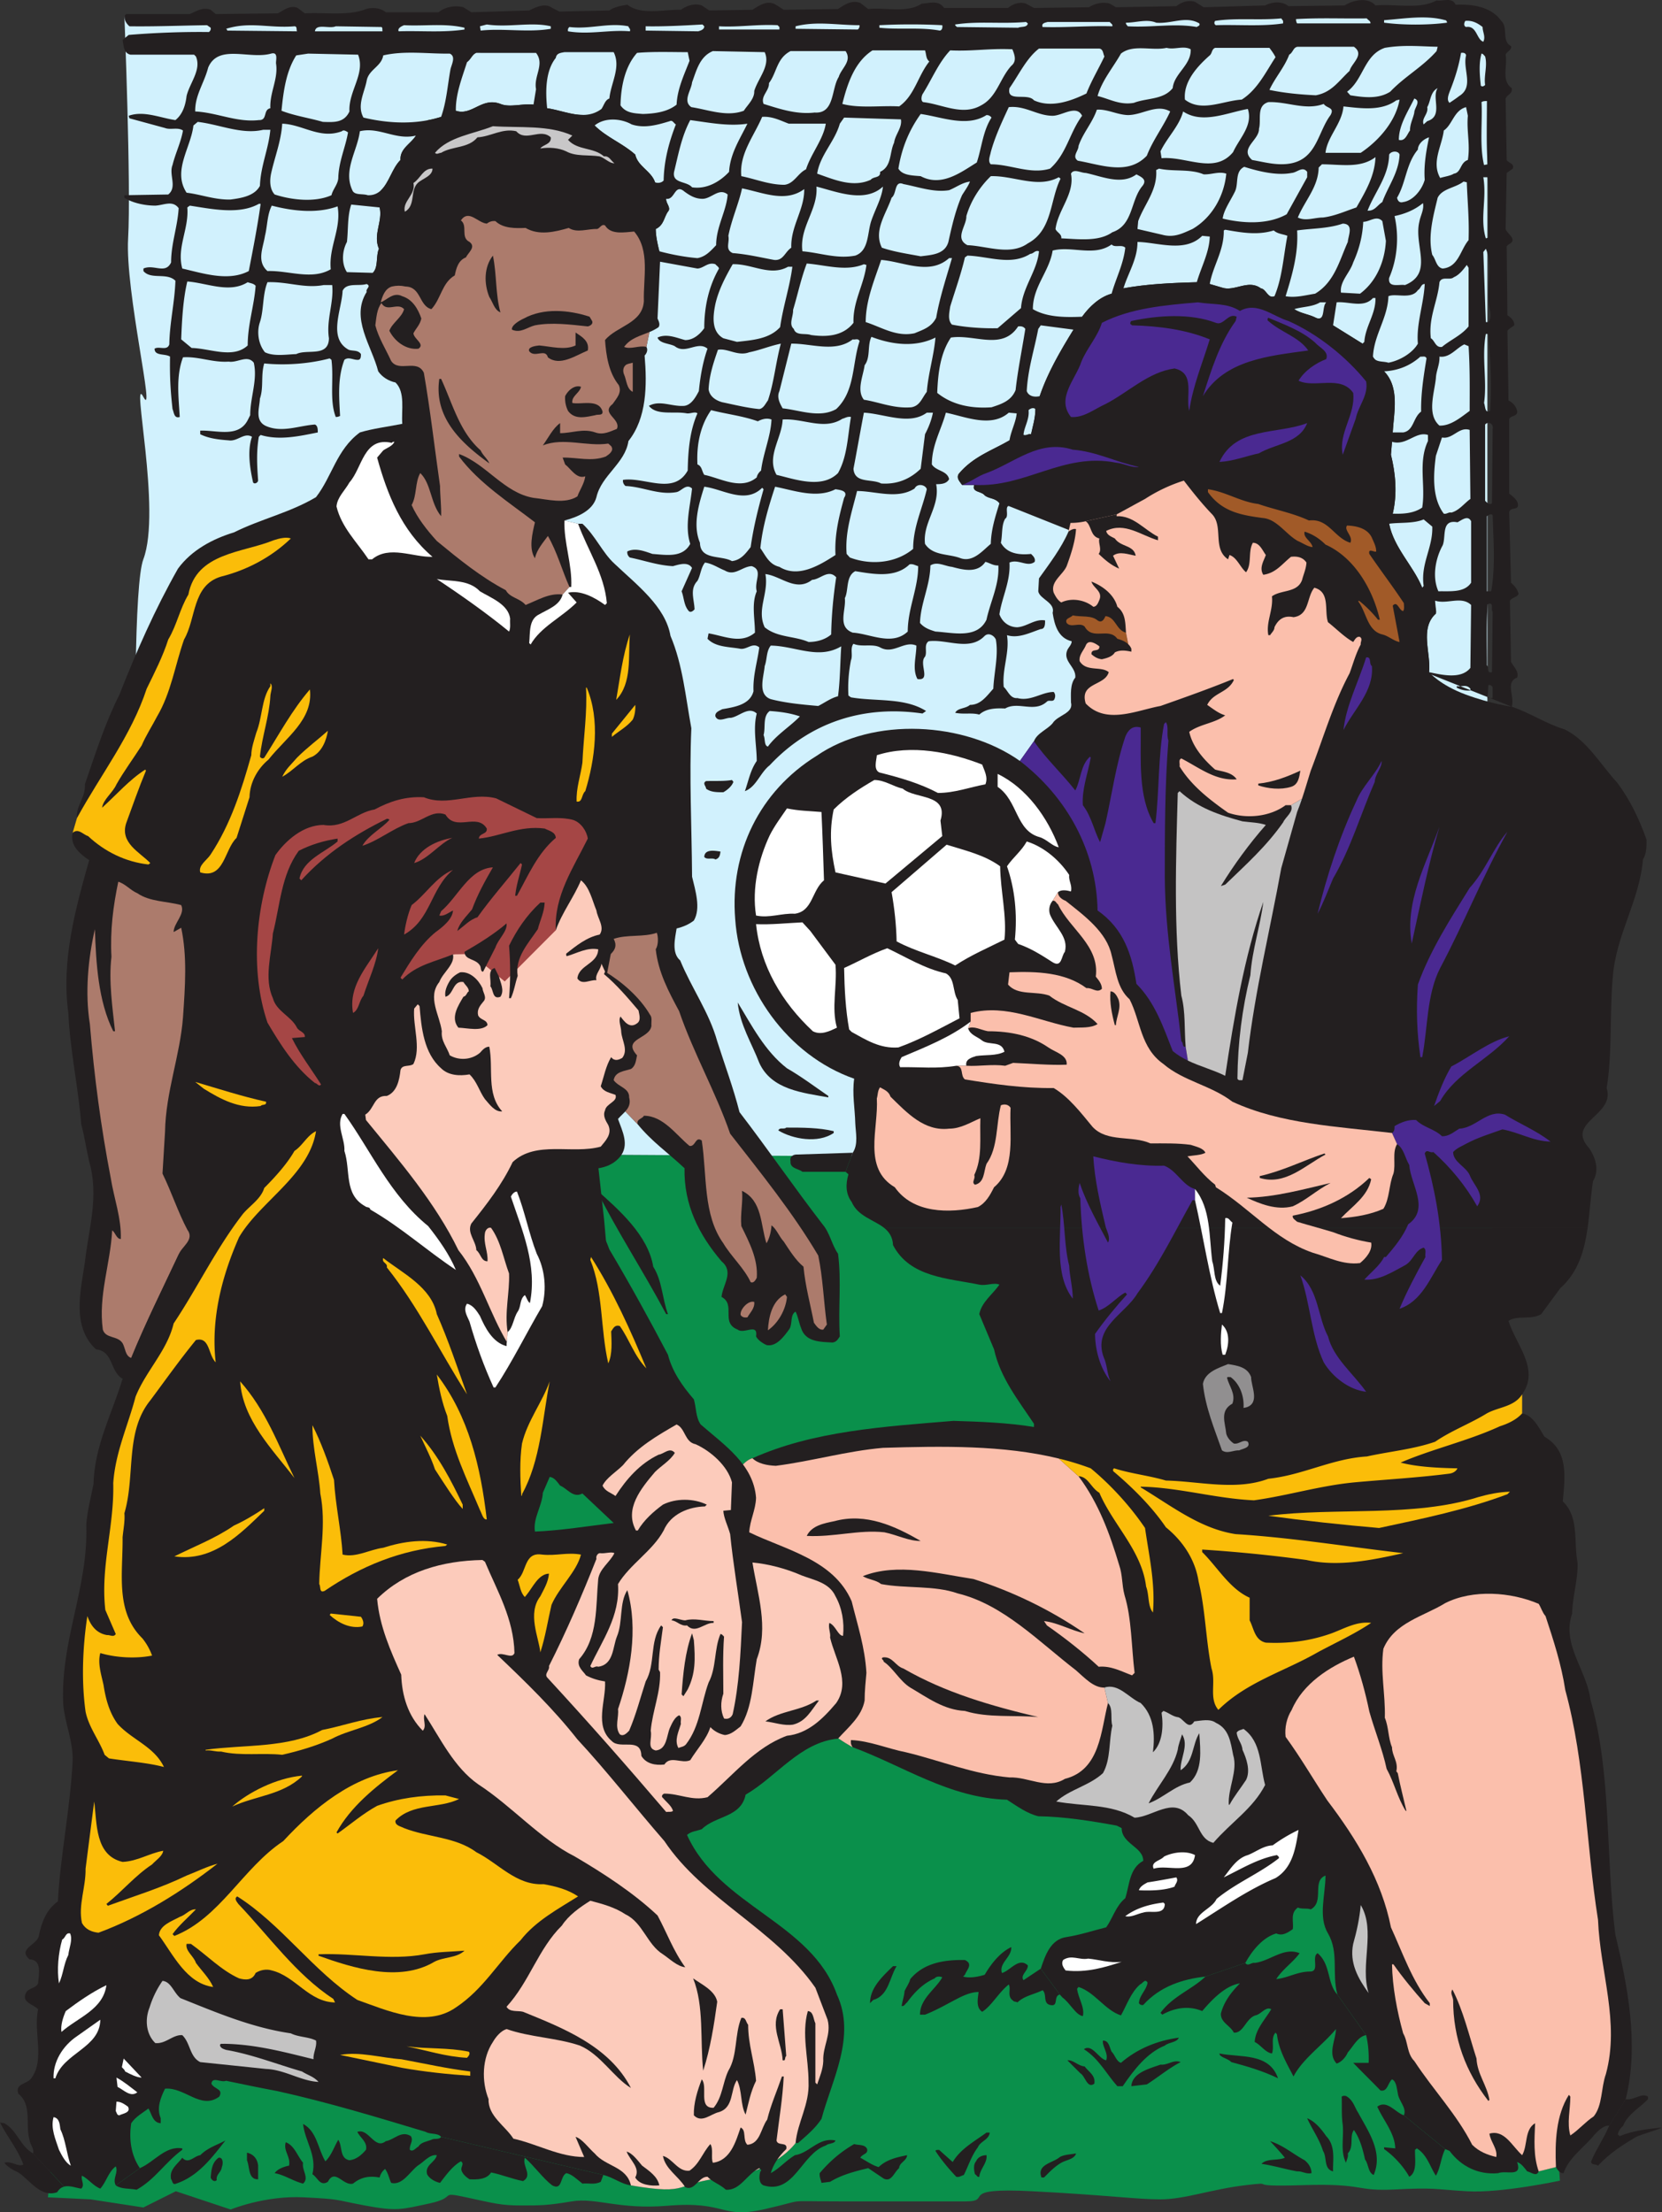
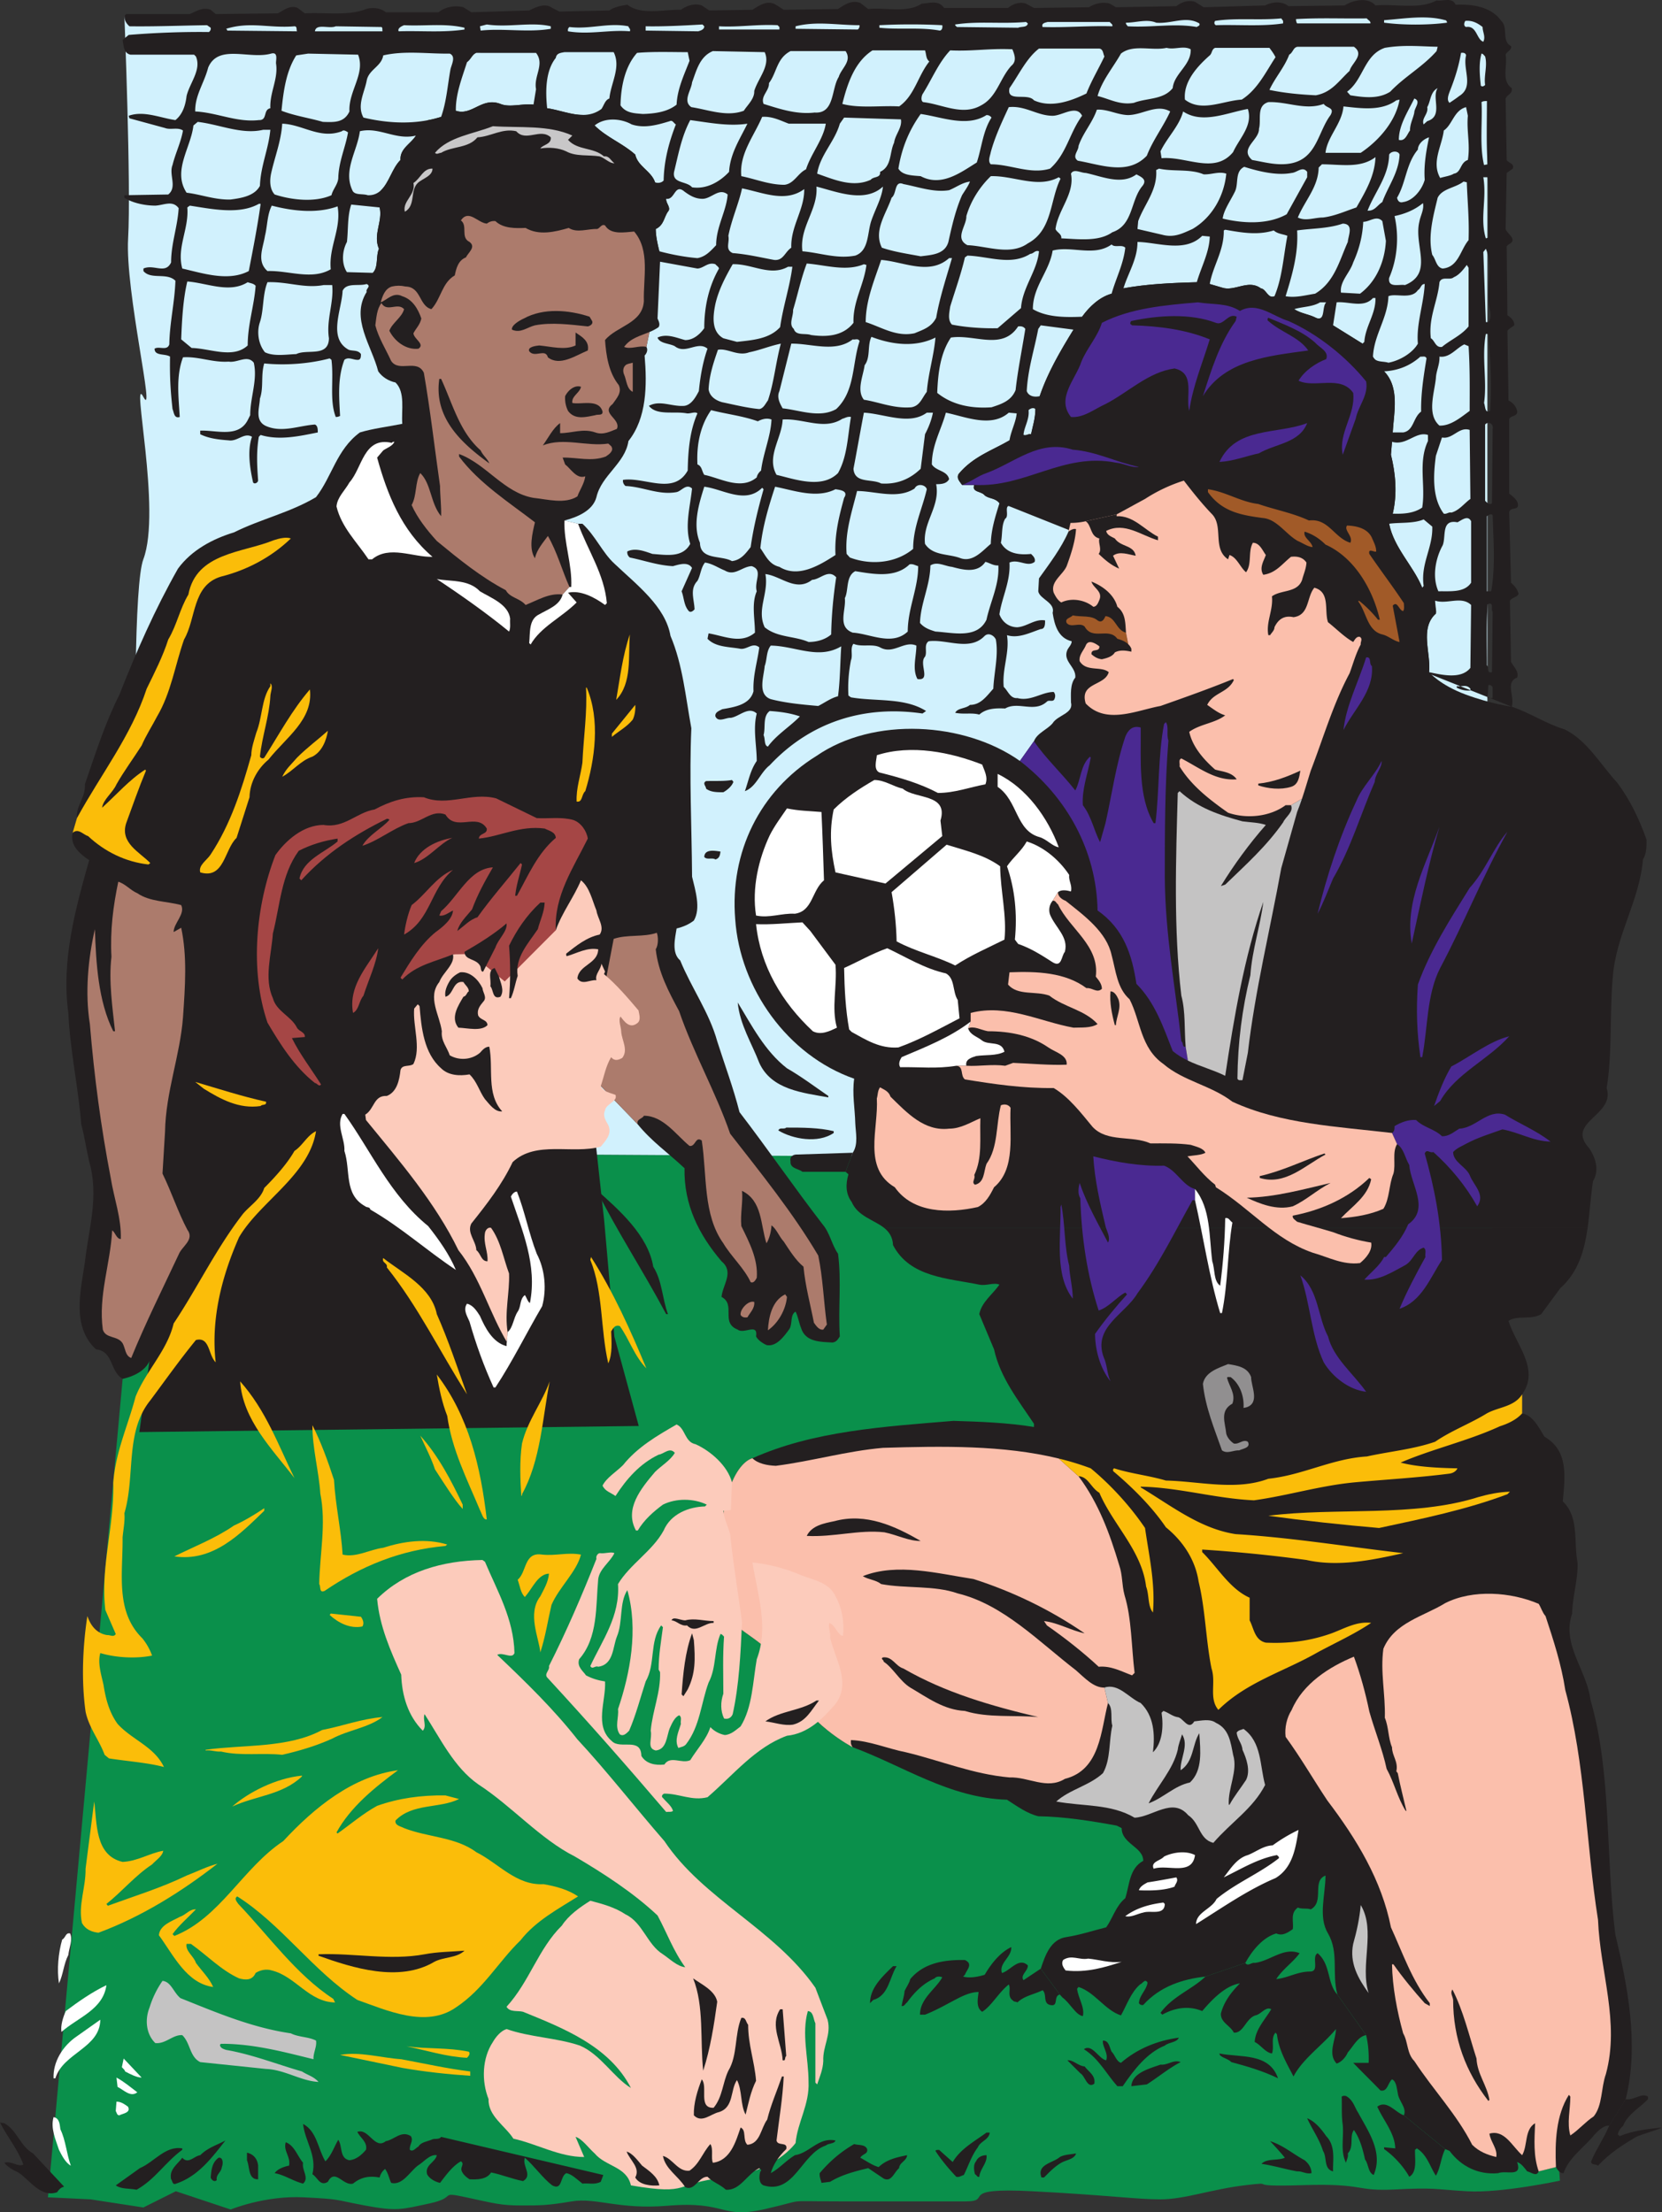
<svg xmlns="http://www.w3.org/2000/svg" width="405.605" height="540.005">
  <rect width="100%" height="100%" fill="#333333" stroke="none" />
  <path fill="#231f20" d="M392.707 518.886c-1.227 2.98-3.156 5.703-4.387 8.683-.086.965 1.14.617 1.668 1.055 2.985-3.16 6.055-5.09 9.301-7.02 2.02-.878 4.387-1.402 6.316-2.28-3.597.35-7.19.788-10.351 2.105l-.442-.438c.176-.789.618-1.492 1.317-2.105 1.055-2.809 4.215-4.477 6.055-6.492v-.618c-1.579-1.05-3.598 1.055-5.442.618l-4.035 6.492" />
  <path fill="#0a904b" d="m11.7 536.358 10.402.496 12.882 1.985 7.93-3.965 13.379 4.457s8.422-3.465 17.836-2.973c9.414.496 6.937.496 14.863 1.985 7.93 1.484 8.918.988 15.856-.496 6.937-1.489 1.984-2.973 8.918-1.489 6.937 1.489 8.421 1.985 13.379 1.985 4.953 0 6.44 0 12.386-.992 5.946-.993 11.446 2.054 23.34 1.066 14.68-1.227 12.828 3.312 23.73.836 10.899-2.477 3.965-1.902 18.333-1.902h30.718c6.938 0-2.476-3.47 16.352-2.477 18.828.992 25.27 1.98 31.215 1.98s12.386-2.476 20.808-3.468c8.426-.989-1.484.496 13.875 0 15.36-.496 12.621 1.55 22.532 1.054 9.91-.496 9.18-.062 17.601.434 8.426.496 22.656-2.586 22.656-2.586l-17.699-249.117-328.008-1.98L11.7 536.357" />
  <path fill="#d1f1fd" d="m362.992 283.17-328.008-1.98s-4.476-132.796 0-144.68c4.48-11.882-3.125-45.597 0-39.636 3.13 5.957-4.468-25.773-3.718-38.652.746-12.88-.91-54.352-.91-54.352l332.636-1.137v280.438" />
  <path fill="#231f20" d="M34.129 529.237c3.512-1.492 6.23-5.527 10.355-4.824v.348c-4.21 3.074-6.582 7.195-11.144 9.742-1.754-.352-3.684-.09-5.09-1.055l5.879-4.21m113.094 1.667c-.176.614-.442 1.14-.614 1.668-1.492.79-2.984.262-4.476.438-1.227-.965-2.633-2.371-3.95-2.547-1.578.879-.874 4.3-3.417 2.984-2.371-1.84-4.215-4.562-6.668-6.754-.793 1.93 2.015 4.297-.442 5.703-2.719-.527-5.176-1.582-7.808-2.105-1.051 1.754-3.508 1.754-5.262 1.664-.703-.437-1.668-1.227-1.934-2.105-.347-.875.79-1.665-.175-2.282-2.102 1.14-3.86 3.688-5.086 5.266-1.23-.262-2.633-1.055-3.16-2.106-.614-2.28 2.019-2.894 2.37-4.652-1.757-.262-3.16 1.668-4.652 2.547-1.93 1.492-3.773 4.914-6.492 4.21-.527-1.14-.703-2.37-1.492-3.421-.7.613-1.14 1.316-1.317 2.106-2.367-.438-4.472-.176-6.492 1.492-2.367.699-4.386-3.86-6.14-.438-1.93 1.227-2.543-1.14-3.774-1.844 1.14-4.652-1.84-8.074-2.281-12.285 3.422 1.844 3.598 6.055 5.441 9.125 1.493-1.402 2.192-3.683 3.157-5.261 1.054 1.578.265 4.562 2.722 5 1.664-.176 2.895-1.23 4.035-2.547.438-1.93-1.492-2.98-2.105-4.383 2.809-.969 4.21 4.473 6.93 2.277 2.105-.347 3.773-2.719 6.14-1.226.703 1.226-.437 2.105-.261 3.332.789.617 1.492-.524 2.105-.79.527-1.05 2.105-1.226 3.16-1.663.7-.442 1.84.085 2.367-.704l39.57 9.301M15.64 533.749c-.636.172-1.222.57-1.69 1.367-4.036 1.403-6.669-2.984-9.473-4.824-1.23-.527-2.723-1.406-3.422-2.371 1.84-.527 3.332 1.14 4.648.441-1.316-3.687-3.95-6.758-5.703-10.265l1.055.172c3.156 1.757 3.86 5.617 7.015 7.37l7.57 8.11m187.82-257.633v.442c-3.858 2.628-10 1.492-13.51-.618.35-.875 1.402-.171 1.929-.699 3.95 0 7.984 0 11.582.875m15.355 203.813c-1.757 2.808-1.93 7.195-5.703 8.25l-.789.789c0-3.688 2.895-6.407 5.613-9.04h.88m68.871 17.462c-.524 1.226-2.368 1.05-3.422 1.93-4.297 1.753-7.457 5.788-10.266 9.913h-1.316c-2.805-3.16-4.473-6.668-8.157-9.035 2.016-1.406 3.598 2.367 5.438 2.719.617-1.754-1.05-3.422-.79-4.824 1.493 0 1.579 1.664 2.106 2.718.79.7 1.14 2.368 2.281 2.72 3.95-3.423 8.864-5.438 14.125-6.141m24.215 9.914c-3.597-1.754-7.457-2.895-11.402-3.95-.879-.964-2.898-1.14-2.898-2.105 5.09 1.055 12.109-.262 14.3 6.055M264.7 504.41c.968 1.316 2.722 2.19 2.37 4.21-1.754 1.316-2.195-1.844-3.422-2.547l-3.16-3.156c1.407-.176 2.633 1.402 4.211 1.492" />
  <path fill="#231f20" d="M288.129 503.354c-2.899 1.493-5.356 3.598-8.25 5.442l-3.774.437c.176-3.246 4.387-4.297 7.11-5.265 1.84.176 3.156-1.317 4.914-.614m43.34 12.372c2.457 4.562 6.14 9.652 3.773 15.18-1.406-.614-1.23-2.634-2.105-3.774-.528-2.371-1.23-5.09-2.719-7.196-1.145 1.493.086 4.036-1.492 5.704.176.879-.266 1.492-.442 2.28-1.402-2.808-.523-5.878-.789-9.21-.351-2.457-.175-4.652-.261-6.934.347-.261.964-.261 1.316 0 1.578 1.055 1.84 2.633 2.719 3.95m-7.809 5.703c2.367 2.457 1.578 5.879 1.668 8.597-2.371-.613-1.406-3.422-2.457-5-.879-2.894-2.808-5.527-3.86-7.984 2.016.879 3.423 2.633 4.65 4.387m-82.121-.875c-.177 1.754-2.282 2.101-2.895 3.593-1.583 2.106-2.282 4.477-3.422 6.758-.614.176-1.141.614-1.844.438-1.93-2.02-3.86-4.387-5.086-6.317.172-.351.613-.175.875-.265l3.336 2.984c1.93-3.246 5.262-5 8.246-7.191h.79m-186.528 1.929c-3.422 4.387-6.758 8.774-12.02 10.528-.965.437-.879-.703-1.23-1.055-.528-2.367 1.492-3.594 2.722-5.262 1.489 1.668 2.895-.441 4.387-.617 1.84-1.84 4.035-2.453 6.14-3.594m263.384 4.825c1.054.878 1.668 1.93 1.668 3.156-1.403.265-2.282-.524-3.508-.438-2.899-.523-5.703-1.402-8.688-1.84 1.317-1.406 3.95-.703 5.703-1.492-1.226-1.492-2.37-2.722-3.597-4.039 3.16.969 5.617 3.16 8.422 4.653m-244.435.612c-.35 1.845 1.583 3.688 0 5.09-2.456-.613-4.472-2.105-6.929-2.546.614-.961 2.192-1.578 3.512-1.84.437-2.195-1.492-3.684-.793-5.703 2.105.789 2.809 3.332 4.21 5m137.661-3.332c.262 1.226-1.14 1.14-1.668 2.105 1.492.79 2.895 1.84 4.477 2.282 1.93-1.844 4.386-2.372 6.93-2.899 0 1.317-1.93 1.844-1.93 3.16-1.23.965-1.844 3.512-3.774 2.543l-3.773-2.543c-3.246.79-6.403 1.578-9.297 3.336l-2.11.262c-.171-.79-.527-1.492-.437-2.371 2.457-2.895 5.09-5.176 8.422-7.106 1.055.352 2.633 0 3.16 1.23m-148.625 4.036v3.332c-2.457.09-2.02-2.98-2.723-4.648v-1.844c1.582.351 2.547 1.492 2.723 3.16m199.602-2.984c-.356 1.406-2.371 1.578-3.598 2.28-1.668.966-2.984 2.372-4.21 3.599h-.618c-1.227-3.247 2.808-3.508 4.476-5 1.141-.618 2.633-.618 3.95-.88m-21.848.438c.262 1.844-1.578 3.336-1.758 5.266-.523.176-.613-.438-1.05-.614-.262-.964-.438-2.367.265-3.16.438-1.05 1.488-1.492 2.543-1.492m-186.617 2.899c-.086 1.226-1.492 1.84-1.227 3.156-.527.617-1.316 0-1.492-.613.176-1.754.262-3.598 1.93-4.825 1.14-.175 1.14 1.492.789 2.282m272.246-42.114c-2.543-2.722-1.578-7.37-4.824-10.09-1.578.875.613 4.473-1.844 4.473-3.07 0-5.438 1.578-8.246 1.844 1.578-2.457 4.035-4.035 5.703-6.317-3.86-1.582-7.195 1.93-10.969 2.368-.789-.176-1.668.964-2.281 0l-9.738 3.336c-3.157 3.07-8.07 4.824-10.965 8.859l.437.437c2.985-1.664 6.407-2.28 9.739-.875 2.457-2.894 5.703-6.23 9.21-6.757-2.19 2.195-3.945 4.562-4.648 7.37-.086 2.192 2.281 2.895 3.16 4.65 2.367.175 2.895-3.423 5.262-4.212 1.406-.262 2.547-2.277 3.86-1.492-1.579 2.633-3.86 4.914-4.036 7.984 1.492.704 2.547 2.547 4.215 2.809.613-1.578-.351-3.773.875-5.09l.352.442c.437 3.859 2.367 7.02 4.035 10.265 2.191-4.3 7.195-7.722 10.351-11.582 0 2.543-2.105 6.055.176 8.422 1.14-.352 2.195-1.492 2.723-2.719 1.316-1.492 2.543-3.949 4.472-4.21l-7.02-9.915m16.232 29.477c-2.106-.7-4.122-3.86-6.493-2.106 1.492 3.336 4.301 6.493 4.387 10.18l-2.719-.266v.442c2.281 1.578 4.738 4.21 6.14 6.754 2.02-1.14 1.317-4.473 1.407-6.582l.438-.348c2.543 1.578 3.246 4.563 4.652 6.668 1.137-1.93 1.226-4.477 2.277-6.492l-10.09-8.25M208.11 281.382l-13.684.437c-.965 0-1.758.617-1.492 1.668-.176 1.754 1.93 1.754 2.894 2.543h10.527l1.754-4.648m50.539 205.48c-1.668.352-.175 3.07-2.37 2.543-1.84-.437-.704-2.633-1.84-3.597-2.106 1.054-4.387 1.316-6.145 2.984-.352-.266-.79-.09-1.05-.441-1.579-1.051-.438-2.805-1.056-3.946-2.457 1.93-4.21 5.266-6.492 6.668-1.578-1.054-1.05-3.246-.875-4.828-1.757 0-3.597.79-5.265 1.668-2.543 1.316-5.09 2.809-7.809 3.86h-1.226c0-3.946 3.859-6.227 5.437-9.126-.527-.261-1.492-.261-1.844.266-2.804 1.227-4.91 3.332-6.754 5.879-.437.262-.613.965-1.316.879.176-1.23.613-2.371.703-3.602.352-.875 1.14-1.93 1.402-2.98 3.422-4.125 8.688-4.738 13.336-4.653 2.106.965.438 2.372 0 3.598l-.437.442c1.492.437 3.598.085 5.262-.442 1.492-2.543 3.687-5.437 6.496-6.754.086 2.543-3.075 3.86-2.282 6.317 2.016-.528 4.122-3.95 6.317-1.844.086 1.316-1.934 2.371-1.055 3.598l4.211-2.805 4.652 6.316m-12.515-363.363c-.946.34.168 2.55-.82 3.117-.965 1.664-.618 3.945-1.055 5.875 1.582 2.809 4.738 2.985 7.37 2.723.438.437 1.142 1.05.88 1.93-1.758 1.402-3.95-.79-6.145.175.266 4.649-1.84 8.422-2.457 12.633.703 1.93 2.371 3.16 4.387 3.16 2.371-.176 4.3-2.105 6.758-1.668 0 .88 0 2.106-1.055 2.106-2.633.879-5.437 2.37-8.246 1.492.703 4.297-1.227 8.16-.79 12.633 1.052.965 1.58 2.894 3.333 2.722 3.25.875 5.969-1.492 8.863-1.492.438.524.438 1.14.176 1.754-.352.79-1.316.086-1.844.613-3.07 2.809-7.02-.175-10.176 1.668-2.105-.09-4.562-.09-6.32 1.493-1.84-.528-3.77 0-5.875-.442.613-1.226 2.543-.965 3.598-1.93 2.629 0 4.035-2.105 5.703-3.949.176-4.035 1.312-8.16.613-12.02-.437-.964-1.758-1.753-2.722-.874-3.684 3.86-9.297.703-13.684 1.316-1.23.875-.266 2.629-.879 3.774-1.578 1.664 1.578 5.964-1.844 5.437-1.316-2.457-.261-5.527-.261-8.16-2.985-1.316-5.618 2.281-8.864.437-1.84-.96-4.558 0-6.488-.875-.879 1.051-.09 2.805-.617 4.036-.527 2.718-.79 5.617-.613 8.597l.613.442c6.055 1.05 13.074 0 18.336 3.332l-.875.613c-14.301-2.106-27.461 2.105-37.29 12.637-2.366 1.84-3.245 5.261-6.054 6.316.879-2.457 1.316-5.09 2.895-7.371 0-3.773-.965-7.809 0-11.582-2.016-1.84-4.211.703-6.317 1.055-1.226-.09-3.07 1.226-3.77-.352-.175-1.055 1.051-1.402 1.665-1.754 2.984-.527 6.758-1.055 7.633-4.387-.176-3.863.964-7.195 1.406-10.707-1.582-1.316-2.899.528-4.563.352-2.808-.523-6.054-.352-8.07-2.453l.262-1.317c3.77.614 7.894 2.72 11.316-.175 0-3.422-.879-7.02.438-10.09-.7-2.457 1.668-5.18-1.227-6.145-2.367.09-4.125 2.547-6.578 1.055-1.582-.613-2.984-1.668-4.828-1.93-1.051 1.317-1.051 3.07-1.84 4.473-1.934 2.02-.793 4.477-.703 6.934-.352.437-.965.875-1.406.437-1.227-1.402-1.137-3.246-1.754-4.824l2.547-5.703c-.965-1.582-3.075-.88-4.653-.442-3.683-.172-7.02-1.402-10.527-2.105-.438-.352-.703-.875-.613-1.488 2.015-.965 4.296 0 6.14.613 3.508.262 7.371.965 9.211-2.457-1.402-4.387 0-9.125.442-13.512-1.407-1.316-2.547.613-3.774.875-4.387.793-8.16-1.312-12.457-1.488-.441-.352-.703-.88-.617-1.492 5.265-.79 12.371 3.859 15.793-2.282.09-5 .527-9.738 2.37-13.949-.526-.527-1.667.086-2.546 0-3.156-.613-7.367.613-9.3-1.844 2.722-1.492 5.616.262 8.687 0 1.754-.261 2.808-2.28 3.508-3.597.351-3.598.964-7.106 2.109-10.352-2.371-2.02-5.356 1.492-7.984-.613-1.317-.703-3.688-.617-4.215-2.106 2.281-1.054 4.652.086 6.758.614 1.93 0 3.507-1.317 4.648-2.895 0-5.351 1.14-10.265 3.598-14.566-.086-.438-.614-.703-.875-1.055-1.844-.613-2.809.969-4.387 1.055l-9.125-1.668-71.594 5.441c-1.93.613-4.914-.437-5.879 1.668-.176 4.563-3.683 11.578 1.492 14.387.965.351 2.282 0 2.985 1.055 0 .613 0 1.492-.88 1.402-1.054 0-2.194-.79-3.16 0-1.663 4.387-1.316 8.863-1.05 13.687-.352.176-.613.262-1.055.262-1.578-4.121-.437-9.125-1.05-13.95l-.438-.35c-4.914 1.316-10.793 1.753-15.969 1.23-.879 2.98-.09 5.789-1.054 8.597-.086 2.282-1.403 5.528 1.668 6.754 3.859 1.582 7.894-.175 11.753-.437.704.262.704 1.226.704 1.93-4.387.878-9.387 2.02-13.95.613l-.437.441c-.617 3.594-.442 7.02-.176 10.703-.09.528-.879.965-1.23.438-.7-3.156-1.493-7.633-.262-11.14-1.93-1.141-3.512 1.226-5.703.874-2.371-.176-4.824-.437-6.93-1.492v-.875c3.86-.176 9.297 1.844 11.578-2.547l.617-1.226c0-4.387 1.84-8.598.875-12.809-1.578-2.02-3.949.086-6.14-.266-3.95.266-7.371-1.316-11.14-1.05-1.759 4.738-1.056 9.648-.794 14.562-1.402.442-1.402-1.14-1.754-1.93-.527-4.648-.699-8.16-.613-12.808-1.227-.79-3.773-.09-3.773-1.93 1.054-.703 3.07.613 3.597-1.055.09-5.351 1.317-10.265 1.492-15.527-2.105-2.105-5.964-.176-7.808-2.371v-.613c2.543-1.14 5.351 1.492 6.754-1.492 0-4.649 1.582-8.684 1.843-13.247-1.492-2.02-3.683-.703-5.703-.617-2.457 0-5.527-.613-7.547-1.93v-.613l10.707-.175c2.282-1.84.086-4.825 1.051-7.196.703-2.894 2.02-5.437 2.547-8.422-1.23-.875-3.074-.086-4.387-.613l-8.687-2.367-.176-.617c3.684-1.317 7.719.527 11.406 1.054 1.754-1.406 2.457-3.597 2.72-5.879.788-3.246 3.683-6.406 2.28-9.652l-.437-.437H31.848c-1.668-.352-1.668-2.192-1.93-3.598l1.492-1.227c6.403-.527 13.422-.789 19.567-.703.347-.261.523-.613.437-1.05l-.879-.618c-6.578.09-12.547.352-18.95.266-.788-.703-1.23-1.492-1.23-2.547l.442-.437h15.527c1.582-.704 3.16-1.754 5.09-1.051l1.227 1.05 15.18-.175c1.492-.79 2.984-2.106 4.824-1.317l1.757 1.317c4.825-.262 10.176.613 14.477-.875 1.664-.703 3.945-.528 5.262.613h12.898c1.578-1.316 3.95-1.754 6.055-1.23l1.93 1.23 14.124-.437c1.579-.793 3.86-1.934 5.618-.618l1.754.88 12.195-.262c1.226-.88 2.805-1.145 4.387-1.407 3.421 2.633 8.859 1.14 13.07 1.23 1.406-.968 3.246-1.667 5.09-1.054l1.843 1.23 10.528-.175c1.668-1.055 3.683-2.457 5.703-1.23l1.93 1.23 13.25-.18c1.578-1.05 3.332-2.277 5.437-1.488l1.93 1.488c4.387-.437 9.476 1.055 13.074-1.312 1.93-.09 4.035-.965 5.438 1.05h15.617c1.14-.964 2.808-1.578 4.386-1.05l1.934 1.05 13.422-.175c1.402-.875 3.336-1.403 5.09-.875l1.492.875 14.738-.262c1.227-.965 2.895-1.578 4.563-1.055l2.105 1.317 15.004-.438c1.754-.879 4.035-1.14 5.703.176l13.688-.176c1.93-1.226 5.613-2.191 7.543 0 5-.437 10.703 1.055 14.914-1.226 1.582.261 3.773-.88 4.652 1.05 4.297-.175 8.684.528 11.14 3.95 1.755 1.668 0 4.914 2.372 6.14.262.965-1.055 1.317-1.317 2.106.528 2.718-1.14 6.316 1.493 8.16.261 1.402-1.055 1.492-1.493 2.543l.262 15.004c.438.789 1.93.789 1.492 2.105l-1.492 1.055-.262 13.683c.352 1.23 3.157 2.633.7 3.774l-.438.441.176 16.844c.879.527 1.754 1.402 1.668 2.457-.527.438-1.14.703-1.668 1.316l.262 17.02c1.054.527 1.843 1.402 2.109 2.547.176 1.402-1.406 1.05-1.934 1.93v18.246c.965.793 2.372 1.757 2.11 3.16-.528.879-1.668.176-2.11 1.316l.442 17.285c.965.875 1.492 1.493 1.84 2.72-.348.874-1.489.788-2.106 1.667l.266 14.914c.613 1.227 2.015 2.367 1.492 3.86-2.984 1.14-.527 4.562-1.316 7.109zm70.156-118.84c0 .442.09.793.266 1.055h17.894c.09-.613-.613-.79-.875-1.227-5.965.086-11.406-.176-17.285.172zm36.41.266c-4.734-1.317-10.09-.352-14.914 0v.613c4.563.613 10.793.613 15.356 0 0-.262-.176-.613-.442-.613zm-40.008-.438c-5.261.524-11.054-.176-16.14.614-.266.351-.266.789.176 1.05 5.437-.175 11.23.352 16.406-.437V5.1zm-30.53 1.051c-2.282-.965-4.825 0-7.368 0-.09.352.262.613.437.879 5.79.352 11.407-.79 16.844.176.266-.266.88-.266.613-.88-3.246-1.929-6.84.177-10.527-.175zm75.452-.437c-.261.351-.523 1.226.176 1.492 2.633-.442 2.547 3.07 4.211 3.593.613-1.226-.176-2.367-.176-3.593-1.226-.965-2.543-1.668-4.21-1.492zm-107.215.261c-6.14.528-11.492-.261-17.28.614-.09.265.26.44.437.617l14.914.176c.789-.352 2.195 0 2.37-1.055zm5.266 0c-.527.176-1.578.266-1.227 1.23 5.79.177 11.231-.35 17.02-.175.176-.527-.437-.703-.613-1.055zM194.16 6.417v.613l15.18.176c.351-.266.437-.613.437-1.055-5.437 0-10.441-1.05-15.617.266zm20.445-.266v.618c4.825.523 10.086-.176 14.739.699.613-.086.703-.79.613-1.317a150.182 150.182 0 0 0-15.352 0zm-101.25.618c-4.824-1.141-9.648-.352-14.738-.618-.703.266-1.668.79-1.316 1.493 5.613-.176 10.703.351 16.054-.438zm5.442-.793-1.668.44.176 1.052c5.527-.614 11.492.527 17.11-.438v-.613c-4.83-1.14-10.18.352-15.618-.441zm52.64 0c-4.562.265-9.652.527-13.863.44v1.052l12.809.176c.617-.176 1.492-.438 1.492-1.227zM55.187 7.03c.086.086.262.176.262.438l17.024.176c-.176-.438.086-1.227-.618-1.227-6.226.523-10.703-1.23-16.667.613zm98.176-.613c-4.914-.965-9.3.789-14.386.176-.352.261-.442.613-.352 1.05 5.262.88 10-.437 15.09 0 .262-.613-.352-.874-.352-1.226zm36.41-.266c-5.175-.261-9.21.528-14.3.266v.789h14.742v-.613zm-107.828.266c-1.578.7-4.824-.79-5.09 1.227h16.497c-.086-.352.085-.875-.262-1.051zm268.914 5c-4.386-.09-8.336-.527-12.898.262-5.09 1.757-5.176 7.722-9.211 10.707l.79.875c3.331.527 6.843.965 9.737-.875 3.598-3.774 7.809-5.97 11.317-9.914zm-41.062.262H296.55c-.88.351-.703 1.316-1.317 1.843-2.984 2.633-6.492 6.407-6.054 10.793 4.035 3.157 9.3.262 13.863 0 3.86-2.457 5.879-6.757 8.246-10.355-.437-.875-.965-1.578-1.492-2.281zm6.933-.262c-1.14.086-1.14 1.402-2.105 1.93-1.14 3.07-3.512 5.703-4.828 8.597 3.687.79 7.633 1.14 11.32 1.317 3.86-.703 5.528-3.422 8.246-5.965.438-1.844 3.774-3.95 1.055-5.88zm-32.023.262c-3.598.793-8.16-.965-11.145 1.406-1.93 3.422-4.648 6.578-5.703 10.351 2.895.704 5.442 2.282 8.864 1.668 3.156-1.226 7.195-.703 9.472-3.597.352-3.598 4.563-5.613 4.387-9.477-1.754-.965-3.945.176-5.875-.351zm-31.148.175c-3.07 2.372-4.914 6.407-7.196 9.653-.789 3.597 4.387 1.05 5.969 2.984 4.211 1.93 9.035.172 12.809-1.668 1.226-3.16 2.984-6.054 4.386-9.039-.351-.7-.261-1.754-1.23-1.93zm-21.672.442c-2.895 3.07-4.473 7.105-6.754 10.703-.266.523-.442 1.664.176 1.93 4.648.527 9.562 3.422 14.125.789 3.859-2.02 4.562-6.578 7.37-9.653 1.403-1.14.79-2.718.262-4.035-5.703-.261-9.738.528-15.18.266zm-18.95 0c-4.386 2.805-6.14 8.156-7.37 13.07 4.21 1.14 9.476.352 13.863.613 3.773-2.628 4.562-7.457 7.37-10.964-.878-.704-.702-1.754-1.054-2.72zm-45.097.437c-3.86 0-8.422-.175-12.371.176-2.895 3.246-3.95 8.07-4.035 12.809 1.316 1.93 3.421 1.93 5.441 2.105 3.07-.086 6.05-.527 8.246-2.281.176-3.86 1.844-7.281 3.156-10.703zm6.14-.261c-3.246 1.312-4.035 4.824-5.085 7.632-.176 1.93-2.372 4.559-.176 6.051 4.12.617 8.597 2.457 12.808.88.875-1.403 2.633-2.895 2.543-4.829.965-3.156 4.035-6.227 2.547-9.473zm18.954 0c-3.422 1.754-3.336 5.261-5.266 7.804.09 1.93-2.106 3.16-1.316 5.09 3.949 1.23 8.074 2.633 12.46 2.106 4.91.351 4.036-5.79 5.875-8.684.618-2.105 3.336-3.863 1.668-6.316zm-55.188.261c-.965.176-1.93.262-2.105 1.403-2.543 3.16-2.543 8.25-2.106 12.285 2.875.402 5.899 1.668 8.8 1.633 1.532-.02 3.024-.399 4.446-1.457.617-.88.88-2.196 1.934-2.547.347-3.774 2.894-7.633 1.05-11.317zm-44.219.79c-.437 2.718-3.507 3.421-4.035 6.14-.527 2.895-2.457 6.055-.789 9.04 5.125 1.226 10.55 1.62 15.684.648a28.327 28.327 0 0 0 3.265-.825c1.317-3.687 1.578-7.722 2.282-11.582.261-1.226 1.406-3.16-.176-3.86-5.352.087-10.88-.788-16.23.438zm22.723-.614c-1.05.438-1.227 1.492-2.281 2.281-1.227 3.86-2.805 7.809-2.719 11.844 3.95 1.317 6.316-3.422 10.879-1.668 2.281.965 5.527-.176 8.07.176l.617-3.773c-.617-3.247 2.192-6.051 0-8.86zm240.312 0c-.527 3.07-1.406 5.965-2.546 8.86-.348.964-1.141 2.546-.262 3.335.789-.527 1.578-1.054 2.371-1.668 3.684-2.28.79-6.492 1.664-9.914-.086-.613-.7-.703-1.227-.613zm-290.41.176c-5.261 1.488-12.894-2.457-15.351 3.422-.965 3.77-3.246 6.754-3.16 10.703 5.351.262 10.09 2.719 15.53 2.105 2.192.086.966-2.543 2.806-2.894-.172-3.863 1.93-7.11 1.406-10.793-.176-.703.699-3.07-1.23-2.543zm9.04 0-2.895.437c-2.547 3.95-3.16 9.125-3.598 13.512 3.156 1.227 6.754 1.754 10.09 2.719 2.719.09 5.176.266 6.492-2.543-.265-5.004 3.946-9.215 2.106-13.863zm286.37 0c-.703 2.367-.437 5.351-.175 7.809.351.437.965 0 1.054-.176-.351-2.196.614-4.653 0-6.934-.265-.262-.527-.7-.879-.7zm-14.914 7.633c1.051-2.633 3.508-3.688 5-5.88-.09 2.282-2.632 4.74-5 5.88zm4.211.789c-1.843.965-1.668 3.156-2.547 4.648.352 1.668-1.488 2.723-.875 4.211l.875-.789c4.04-1.226.965-5.789 2.547-8.07zm-5.703 2.543c-1.582 3.246-3.773 6.496-3.773 10.09 1.578.437 2.02-1.403 2.719-2.282 0-1.668.789-2.98 1.054-4.386 0-1.141 1.754-2.809 0-3.422zm-3.597.265-.79.176c-3.683 2.719-8.687 1.93-12.898 1.488-.351 4.211-3.95 7.372-4.387 11.32h8.598c4.477-2.984 8.598-7.808 9.477-12.984zm20.003.614c.262 4.824-.527 10.617.614 15.351l.879-.172c-.352-4.738-.176-10.265-.176-15.445-.438 0-.965 0-1.317.266zm-52.027 0c-2.984.879-1.668 4.3-2.281 6.492.086 2.808-4.914 4.824-1.668 7.633 3.07.527 6.316 1.492 9.652.789 6.14-1.317 6.403-7.633 9.477-11.754 1.05-1.934-.88-1.582-1.668-2.723-4.477 1.668-8.863-.613-13.512-.437zm-63.348 1.226c-1.664 3.598-3.332 7.11-4.386 10.969-.176.965-.79 2.191 0 2.984 4.914 0 9.652 2.543 14.476 1.051 4.035-3.598 4.739-8.773 7.809-12.898-1.402-2.805-4.824 0-7.195 0-3.77 0-6.668-2.543-10.704-2.106zm111.602 0c-2.98.79-3.332 4.301-5.437 5.703-.442 3.774-3.075 7.723-.88 11.582 1.141-.351 2.544-.527 3.337-1.05 1.84-.266 1.488-2.723 3.418-3.336.617-3.86-.348-7.106 0-10.793zM275.23 28.09c-2.632-.09-5.003-1.492-7.546-1.317-1.051 3.157-3.422 5.704-4.473 8.86 0 1.226-1.668 2.543-.176 3.597 5.613.965 12.195 3.684 16.844-1.226 1.492-3.863 4.039-7.11 5.703-10.793-3.332-1.93-6.758.879-10.352.879zm13.512-.88c-.965 3.599-3.949 6.403-5.527 9.74l.262 1.667c6.054-.527 12.898 4.035 17.46-1.492 1.493-3.336 4.91-6.492 3.594-10.527-5 .875-11.05 3.77-15.789.613zm-64.05.614c-2.895 4.035-4.649 8.422-5.438 13.336.965 1.668 3.422 1.668 5.437 1.844 5.09 2.719 9.829-.965 13.688-3.336 1.23-3.684 1.492-7.719 3.598-10.965-.352-.441-.704-.613-1.227-.613-4.828 3.07-10.969.437-16.059-.266zM186 28.526c-2.016 4.739-5.613 9.035-5.086 14.477 3.508.7 6.754 2.105 10.527 2.105 2.368-.265 3.246-2.808 5.266-3.773 1.227-3.86 4.211-7.281 4.824-11.145h-9.039c-2.105-.789-4.035-1.84-6.492-1.664zm20.004.176-1.05 1.488c-1.231 4.387-4.825 7.637-5.528 12.2 4.035 1.402 8.683 3.507 13.074 1.488.7-.875 2.457-.352 2.277-1.93 2.899-1.316 2.282-4.734 3.422-7.105.266-2.02 2.02-3.684 1.668-5.703zm-51.852 1.664c-2.632-1.488-6.578-1.754-9.035.266 2.895 2.894 6.754 4.297 9.914 7.105.614 2.895 3.95 4.035 4.824 6.758.614.262 1.579.176 2.106-.441.09-4.91 1.316-9.387 2.984-13.688-.527-.262-.789-1.137-1.492-.789-2.894.879-6.14 1.844-9.3.79zm14.301-1.05c-2.105 3.949-2.894 8.335-3.945 12.632-.528 2.895 3.07 2.196 4.387 3.774 3.507.527 6.753-1.317 9.035-3.774.261-4.472 2.632-7.984 4.472-11.758-4.558.704-9.386-.261-13.949-.875zm-120.2.437-1.05.879c-.613 5.437-5.176 11.054-1.668 16.406 3.598.438 6.844 1.754 10.703 1.668 2.723-.352 5.88-.879 7.196-3.336.175-4.914 2.105-8.95 2.543-13.687h-1.754c-5.262 1.23-10.618-1.317-15.97-1.93zm20.622.437c-.266 4.301-1.844 8.16-2.723 12.2-.347 1.664-.347 3.77.88 5.086 4.034 1.316 9.738 2.02 13.863.175.347-1.492 1.578-2.632 1.664-4.21.09-4.036 1.843-7.72 2.37-11.141-.44-.266-1.054-.703-1.492-.266-5.351 2.02-9.562-1.668-14.562-1.844zm18.95 1.844c-.614 4.824-4.126 9.477-1.845 14.39.528 1.317 2.457.79 3.774 1.227 1.363.051 2.371-.414 3.18-1.164 2.007-1.863 2.804-5.496 4.804-7.433-.176-2.809 2.543-3.95 3.774-5.965-4.914 1.226-8.95-2.195-13.688-1.055zm258.206 4.477c-2.894 3.422-2.894 8.07-5.086 11.754.172.793.614 1.316 1.493 1.054 2.542-.351 4.648-3.16 5.261-5.441-.261-3.422.352-7.02 1.055-10.352-1.23.352-2.723 1.578-2.723 2.985zm-7.015 1.226c-.09 5.266-3.512 9.125-5.266 13.688 1.754.086 2.281-1.23 3.598-2.106 1.402-3.86 4.035-7.195 4.21-11.582-.261-.965-2.019-.965-2.542 0zm-16.41 2.371-.79.79c-.085 4.738-3.332 7.984-5.086 12.195 1.93.965 4.036 0 6.141 0 2.895-.352 5.527-1.582 8.16-2.457 2.192-3.86 4.473-7.633 4.649-12.285-3.684 2.808-8.422 1.757-13.075 1.757zm-18.95.614c-2.367 1.14-1.316 4.12-2.281 6.054-1.055 2.192-2.719 4.473-2.984 6.578 5.09 1.227 11.054 1.493 15.617-1.05l5.004-9.04v-1.316c-1.145-1.492-2.457.176-3.774.266-3.597.699-7.984-.352-11.582-1.492zm-20.793.437-.703.352c.352 4.914-2.894 8.336-4.387 12.457l-.175 1.93 6.054 1.406c2.895.789 5-.352 7.371-1.407 4.91-2.894 7.72-8.156 8.247-13.507-1.844-.618-3.598.261-5.528.171-3.246-1.402-7.37-.613-10.879-1.402zm-17.898 1.055c-1.23 0-2.895-1.14-3.598.176.965 4.91-3.16 8.773-3.773 13.507.265.793 1.582 1.23 1.406 2.282 4.21.175 9.125.879 12.457-1.489 5.176-1.757 4.387-7.808 7.367-11.32 1.23-1.578-.347-2.191-1.488-2.809-3.688 2.723-8.512.442-12.371-.347zm-23.164.789c-2.809 2.719-4.91 6.14-5.965 9.738.086 2.367-2.984 5.438.262 7.106 4.738.175 10.441 2.632 14.742-.438 6.05-3.246 5.351-10.527 7.984-15.793l-.441-.351c-5.176 2.808-10.965-.438-16.582-.262zM362 43.265c.879 5.265-.875 10.09.613 14.914l.617-.172c-.265-4.914.262-10.004-.175-14.742zm-130.375 3.16c-3.684.613-7.457-.79-11.145-1.492-2.28-.965-1.578 2.367-2.894 3.332-1.316 3.949-4.473 7.984-2.367 12.199 3.07 1.05 6.316 1.488 9.472 2.101 2.633-.347 5.88-.437 6.758-3.507.875-3.95 1.754-7.809 3.332-11.407.703-1.14 1.492-2.191 1.934-3.332-1.934.262-3.336 1.403-5.09 2.106zm125.55-2.106c-2.019 1.578-5.175 1.664-6.316 3.946-1.054 4.386-2.457 9.39-1.316 13.953.879 1.05.965 3.07 2.543 3.332 3.86-.352 4.3-4.563 6.316-6.93.176-5.09-.261-9.215-.437-14.125zM199.25 45.546c.437 5.617-4.21 9.914-3.422 15.793 4.3.351 8.336 1.93 12.899 1.055 3.421-1.231 2.894-5.618 3.945-8.598.969-2.809 2.547-5.531 2.808-8.25-4.472 4.125-11.316 1.23-16.23 0zm-18.16.437c-.79 3.688-2.547 7.547-3.336 11.582.351 1.668-.875 3.336 1.055 4.211 3.507.266 6.753 1.055 10.09 1.668 2.28.262 2.628-1.93 4.21-2.98-.175-5.266 3.246-9.301 3.157-14.305-4.649 3.422-10.176.79-15.176-.176zm-14.04.793c-2.456-2.105-2.28 2.106-4.476 1.754-.086 1.051 1.055 1.93.617 2.895-1.14 1.316-1.054 3.508-3.16 4.472 0 1.668.438 3.688.88 5.442 2.98.789 6.14 1.402 9.3 1.668 1.93-.352 3.07-1.578 4.559-3.16 0-4.473 2.546-8.422 2.808-12.371-2.105-1.754-3.945 1.054-6.14 1.054-1.754 0-3.07-.789-4.387-1.754zm180.212 2.805c-2.02 1.668-4.387 2.633-6.93 3.16 1.14 4.914.7 10.442-1.316 15.09-.352 2.547 2.457 1.492 3.859 1.754 7.105-2.895 2.105-9.649 3.508-15.441.265-1.493 1.23-3.07.879-4.563zm-284.09.176c-4.828 2.722-11.582 1.23-16.848.437l-.613.442c.437 5.261-2.633 9.738-1.227 14.914 5 1.14 11.23 3.246 16.23.613 1.052-5.437 2.106-10.789 2.895-16.406zm22.547.176c-.965 2.808-.703 6.054-1.051 9.125-1.145 2.105-1.406 5.265 0 7.37l6.316.176c1.403-1.406.7-4.039 1.489-5.878-1.489-3.512.964-6.668.175-10.09zm-19.39.261c-1.141 2.196-1.052 4.914-1.665 7.371-.441 2.899-2.11 6.23.613 8.598 5.176-.176 10.79 2.281 15.442-.437-.528-5.528 2.633-9.829 1.668-15.356-5.09 1.844-10.969 1.14-16.059-.176zm271.019 3.774c-1.407-1.489-3.07.176-4.653.176-.175 3.597-1.05 6.843-2.453 9.914-.793 2.546-3.336 4.652-2.984 7.37l4.648.262c4.125-3.07 6.055-8.07 6.317-12.894zm-9.653.613c-3.507 1.23-7.457 1.145-11.14 1.668.347 5.617-1.23 10.969-2.809 16.059 2.457.437 4.914-.266 7.195-.618 4.739-2.804 5.965-8.16 7.985-12.632.086-1.493 1.578-4.387-1.23-4.477zm-28.687 1.492-.352.176c.086 4.914-2.633 8.598-3.422 13.074l2.98.875c3.075 1.055 6.407-2.101 9.477.18 1.317.172 1.754 2.629 3.336 1.93 1.93-4.563 2.192-9.829 3.157-14.743-1.051-.437-2.368-.437-3.332-1.316-3.95 1.23-7.899.527-11.844-.176zm-5.617 1.492c-4.211 4.211-10.793 1.582-15.793 1.493 0 4.21-2.282 7.546-3.422 11.32 5.703-1.055 11.844-1.317 17.898-1.492 1.055-3.688 3.07-7.285 3.16-11.145zm-22.11 2.106c-4.3 3.07-9.738.265-14.39 1.492-.79 5.09-4.825 8.773-4.825 14.3 3.422 2.02 7.985 2.02 12.02 1.845 1.758-2.457 4.3-4.829 7.195-5.618 1.055-3.77 2.895-7.195 3.336-11.226-.879-.88-2.547.086-3.336-.793zm91.332 1.055-.613.789.613 17.109h.617c.7-.703.524-2.371.262-3.422-.879-4.562.965-10.266-.879-14.476zm-111.16 1.226c-4.738 2.984-10.09.613-15.355.442l-.614.437c-.964 4.121-2.367 7.984-3.597 12.02-.176 1.316-.7 3.246.437 4.386 3.512.703 7.723.965 11.145.88l5.703-4.915c.351-5.09 3.95-9.039 4.387-13.863-.965-.352-1.317.613-2.106.613zm-19.828 1.055c-4.824 4.297-11.055.875-16.582.437-1.578 4.739-3.773 9.828-3.773 15.18 3.859 1.227 7.457 3.684 11.933 2.719 2.106-.88 4.121-1.492 5.262-3.774.879-5 2.457-9.738 3.86-14.562zm-34.742 1.316c-1.406 3.684-2.196 7.543-3.336 11.317.09 1.578-1.14 3.507.176 4.648.527 1.758 2.808.969 4.21 1.492 3.86.528 7.81.266 10.356-2.98-.18-5.18 2.543-9.215 3.156-14.125l-.613-.18c-4.387 1.844-9.39.18-13.95-.172zm-18.074.172c-1.758 3.074-3.422 6.23-4.211 9.652-.618 2.985-1.055 6.758 1.93 8.422l3.331.88c3.86-.438 7.899-.704 10.528-3.598.703-5 2.37-9.915 2.984-14.739h-1.055c-4.382 2.457-8.859-.789-13.507-.617zm179.593.879-.437-.7c-.79 1.052-1.84 2.454-3.156 2.981-.97.88-2.899-.351-3.512 1.23-.438 4.735-2.719 8.598-2.106 13.684.965.528 1.141 2.371 2.72 2.11 2.105-1.758 4.737-2.809 6.491-5.004zM45.711 68.71c-1.05 4.387-1.316 9.562-1.492 14.125l2.543 2.105c4.476.086 10.09 2.72 13.687-.613 0-5.18 1.582-9.652 1.934-14.566-.528-.614-1.317-.614-1.934-.875-4.472 2.804-9.914.175-14.738-.176zm19.566.176c-1.23 2.98-.879 6.843-1.843 9.738-.79 2.281-.438 5.352 1.23 7.367 2.191 1.055 5.176.528 7.633.442 2.629-1.317 7.894.875 7.98-3.864-.699-4.472 1.23-8.683.793-12.984h-2.105c-4.738.879-8.688-.875-13.688-.7zm280.754 1.93c-1.578 2.367-5.437.699-7.191 1.492-.176 5.351-3.512 9.386-3.774 14.738.614 1.492 2.457 1.055 3.774 1.492 2.805-.527 5.879-2.367 7.191-4.652-.437-4.739 1.406-9.563 1.668-14.563-.965 0-.875 1.055-1.668 1.492zm-10.965 1.93c-2.28 2.542-5.878.788-8.863 1.05l-.875 5.617 7.192 4.473.44-.438c.263-3.86 2.806-6.754 2.72-10.703zm-12.898 1.05c-1.844 1.14-4.387 1.055-6.316 1.668 1.578 1.055 3.597 1.23 5.265 2.105 2.453.965 1.403-2.633 2.543-3.773zm-68.172 5.617-.613.875c-.965 5.09-2.543 9.828-2.809 15.18.528 1.402 2.106 1.492 3.16 1.23 1.93-5.703 5-10.969 8.246-16.234zm-5.527.262c-3.86 5.969-10.614 1.844-16.406 2.722-2.543 3.774-3.157 8.598-3.333 13.508 3.684 2.985 8.422 3.864 13.247 3.512 2.457-.79 4.828-1.578 5.878-4.211.528-4.828 1.579-9.914 2.368-14.918-.438-.613-1.051-.7-1.754-.613zm114.144 1.844c-1.05 5.789.352 11.492-.437 16.843.351.88.176 2.633 1.492 1.934.352-7.11.086-11.758-.438-18.777zm-149.941.703c-1.05 2.105-.172 5-1.664 6.93-.352 2.632-2.02 6.14-.176 8.421 3.86.613 7.281 2.196 11.582 1.844 2.106-.352 2.543-2.195 3.77-3.773.351-4.473 1.757-8.95 2.109-13.247-4.914 2.454-10.617 1.754-15.621-.175zm-4.563.613c-4.296 3.336-10.175.965-15 1.05l-2.894 11.583c-.703 1.492.086 2.984.789 4.21 4.21.442 9.035 2.458 13.07.176 4.653-4.386 3.86-11.054 5.703-16.582-.351-.789-1.14-.261-1.668-.437zm-25.265 3.156c-2.809 1.055-5.266-1.05-7.633-.613-1.055 3.07-2.106 6.14-2.281 9.652.261 1.754 1.754 2.719 3.332 3.156 2.984.618 6.14 1.407 9.039 1.668 1.05-.175 1.492-1.316 2.105-2.105 1.492-4.387 1.93-9.387 3.156-13.863-2.628.527-5.085 1.582-7.718 2.105zm174.508-1.93c-2.02.965-3.512 3.336-6.055 2.985.09 1.93-.79 3.422-.875 5.265-.352 3.594-2.281 8.86.875 11.579 2.719.09 5.09-1.93 7.371-3.594 0-5.442.086-10.18-.266-15.793zm-10.704 2.985c-2.546 2.281-5.53 3.422-8.863 3.598 3.86 3.949 2.371 10.09 2.106 14.914h2.547c2.628-.438 2.367-3.598 4.386-5.09-.09-4.297.614-8.774 1.317-12.985-.266-.699-.97-.351-1.493-.437zm-95.632 13.074c.261 2.281-1.141 4.211-1.23 6.05.702.266 1.14-.35 1.843-.175.437-2.105 1.05-3.945 1.05-6.14-.437-.438-1.226-.176-1.663.265zm-77.473 0c-2.543 3.594-3.598 8.246-3.332 13.246 1.137.438 1.05 1.668 1.664 2.543 3.95.793 8.95 3.863 12.809.617.09-.617.527-1.23 1.054-1.668.528-4.3 2.367-8.336 2.543-12.457-1.14-.441-2.367-.09-3.332.438-3.683-1.317-7.633-1.758-11.406-2.719zm37.289.613c-.879 4.563-1.668 9.125-2.543 13.688.262 3.683 4.473 2.367 6.754 3.598 3.86.261 7.02-1.055 9.648-3.598l1.055-8.426c.879-1.664 1.578-3.422 1.93-5.262h-1.492c-4.297 3.157-10.352.262-15.352 0zm23.95 17.633c-.524-.789-1.489-1.664-.79-2.719 3.512-4.21 8.16-5.703 12.371-8.16.352-2.281 1.578-4.472 1.754-6.578l-1.93-.176c-4.296 3.774-10.613.965-15.351 0-1.14 4.211-3.422 7.895-3.422 12.633 1.05 1.668 3.774 1.492 4.211 3.598-.613 1.14-1.93 1.226-3.16 1.226 1.055 5.442-3.332 9.301-2.719 14.567 1.93 2.98 5.793 2.367 8.688 3.508 3.07 1.054 5.437-1.93 7.367-3.508.09-3.598 1.14-6.754 2.105-9.914-.965-1.317-2.543-1.055-3.597-1.93-.79-1.055-3.246-.703-2.543-2.547zm-29.216-16.14c-4.472 2.894-9.562-.176-14.562.175-.176 4.563-4.035 9.035-1.492 13.508 4.472 1.055 11.054 3.512 15.004-.437 2.28-4.036 2.367-9.036 3.156-13.688-.875-.176-1.402.266-2.106.442zm156.875 1.402v18.601c.262.262 1.051 1.227 1.664.614l.176-18.16c.266-1.145-.965-2.02-1.84-1.055zm-3.773 1.316c-2.633-.879-4.125 2.367-6.758 1.844l-1.488 4.473c-.617 4.648-.965 10.265 1.93 14.125.699.175 1.14-.438 1.84-.262 1.933-.527 3.16-2.281 4.652-3.336zm-10.18 1.227c-2.98-.965-5.261 2.723-8.773 1.668l-.262 3.16c1.14 4.648 1.578 9.562.438 14.387 2.632.09 5.175-.086 7.195-1.492.879-5.352-1.055-11.055 1.402-16.231zm-125.285 13.074c-4.21 2.719-9.562.613-14.039.613-1.23 5-2.984 10.004-2.543 15.356l.79.875c5.089 1.933 11.23 1.406 15.44-2.106 0-5.351 2.192-9.648 3.333-14.562-.262-1.055-2.282-1.578-2.98-.176zm-51.328-.437c-1.316 4.21-2.895 9.296-1.05 13.683.085 4.3 5.175 2.985 7.808 4.477 2.191-.266 3.332-1.844 4.562-3.422.7-4.914 1.84-9.477 3.157-14.125l-.352-.352c-4.121 4.125-9.648.262-14.125-.261zm17.285 0c-1.578 4.824-3.07 9.738-3.598 15 1.317 1.843 2.106 3.949 4.653 4.562 4.558 2.809 9.734-.348 13.683-2.894-.261-5 .88-9.473 2.106-13.95 1.14-1.754-1.05-1.93-2.106-2.105-4.648 2.367-10.175.262-14.738-.613zm173.719 7.195v18.336h1.05c1.055-6.317.528-12.02.352-18.602-.437-.437-1.05 0-1.402.266zm-7.195 1.488c-4.036-.789-2.72 3.422-3.598 5.617-1.754 3.157-2.629 7.72-1.05 11.23 2.718-.089 6.316.438 7.984-2.105V127.23c-.793-1.578-2.282-.261-3.336.262zm-8.247-.703c-2.457 1.055-5.878.703-8.421 1.055 1.14 5.879 5.964 10.351 8.07 15.617l.352-.438c-.79-5.441 2.28-9.3 2.105-14.476zm-106.953 10.356c-1.93 2.894-5.527 1.93-8.16 1.226-1.754-.176-3.594-1.402-5.262-.348-.09 5-2.37 9.122-2.542 14.036 1.05 1.23 2.367 1.668 3.773 2.105 4.383.266 10.176 1.844 12.457-2.894.965-4.473 3.156-8.598 2.895-13.247-1.227.086-2.106-.617-3.16-.878zm-18.511.613c-3.508 3.422-8.86 2.37-13.246 1.668-2.372 1.226-1.582 4.738-2.547 6.578.351 2.898-1.93 7.02 1.93 8.426 4.3.261 9.566 3.332 13.425-.266 0-5.613 2.543-10.527 2.543-15.969-.7-.172-1.226-.613-2.105-.437zm-35.18 2.37c.875 4.735-2.195 8.599-.176 12.985 3.07 2.543 7.281 2.106 10.703 3.594 2.106 0 4.121-.613 5.528-1.84.086-4.738.527-9.387 1.226-13.95-1.93-2.105-3.86.524-5.879.614-3.945 3.07-7.633-.965-11.402-1.402zm163.45 6.493c0 .79.265 2.016.179 3.156-4.04 3.598-1.145 9.739-1.668 14.301 2.98.613 7.808 1.844 10.09-1.05l.176-15.356c-2.372-2.281-5.88-.086-8.778-1.05zm12.812.875c-.352 4.563-.176 10.18-.176 14.918.613.438-.176 2.016 1.226 1.664l.176-14.738c-.527-.528.442-2.543-1.226-1.844zm-174.95 10.09c-1.136 1.406-.875 3.422-1.488 5.004-.176 2.457-1.844 6.93 1.488 8.07 3.688.965 7.633 1.317 11.582 1.668 1.579-.793 3.07-1.93 4.829-2.371.527-3.95.527-8.422.789-12.195-5.618 3.336-11.145-.086-17.2-.176zm167.403 9.914v.352c.965.527 2.105.789 3.336.703v-.442c-.965-1.136-2.02-.437-3.336-.613zm7.722-.262-.175 3.16h1.226v-2.546c-.086-.352-.527-.79-1.05-.614zm-175.386 6.317c-1.754 1.316-.965 3.949-1.492 5.879.441.964.09 2.543 1.054 2.808 2.106-2.898 5.438-4.914 7.809-7.37-2.281-.79-4.738-1.142-7.371-1.317zm-9.211 16.843c-2.02.352-4.211.176-6.317.266-.968.527 0 1.227 0 1.844 1.141.875 2.63.875 4.211.875.965-.528 2.106-1.492 2.457-2.543zm-6.758 18.778c.613.789 1.93.09 2.723.613.964-.262 1.136-1.05 1.226-1.93-1.316-.175-3.86-.703-3.949 1.317" />
  <path fill="#231f20" d="M387.457 299.675c-.785 5.578-2.277 10.851-6.68 14.781l-4.652 6.32c-2.367 1.493-5.965.176-7.984 1.668 1.757 5.703 7.722 11.754 3.336 17.899v4.648c2.718.528 4.125 3.598 5.441 5.703 5.965 3.422 5 9.914 4.473 15.793 4.035 3.774 2.632 9.824 3.597 14.914.176 4.125-1.226 8.16-1.316 12.457-2.633 7.633 3.598 13.778 4.473 21.059 5.18 17.723 3.687 38.254 6.054 57.203 2.985 12.547 5.88 27.024 2.543 40.274l-4.035 6.492c-1.227-.176-2.633 1.14-3.508 2.105-2.543 3.156-6.316 5.613-7.633 9.473-.789.09-1.492-.79-1.843-1.488l-4.211 1.05c-.528 1.407-1.84.176-2.805 0-.617-.789-1.406-1.93-2.457-2.28 1.313 3.862-2.633 1.929-4.652 2.718-4.825.441-9.035-1.664-11.844-5.438l-1.055-.437-10.09-8.25c.793-1.84-1.312-3.508-1.492-5.438-.262-1.23-.347-2.894-1.402-3.336-1.05.88-1.05 3.07-2.809 2.723-2.457-2.547-4.472-4.477-6.664-6.758h3.77c.09-2.105-.086-4.648-.614-6.754l-7.02-9.914c-1.401-5.265.442-10.18-2.28-14.918-2.457-4.035-.614-9.472-.614-14.125-3.421 1.317-.175 6.407-3.597 8.246-.965-.347-2.192 0-3.157-.437-1.93 1.402-.964 3.422-1.23 5.266-1.227.875-2.543 1.753-4.035 1.05-3.332.965-5.965 4.301-7.547 7.196l-9.738 3.336c-5.528.613-11.055 2.367-15.176 6.93-.352.085-.793 0-1.055-.438.09-1.934 1.844-3.16 2.106-5.004-.614-1.14-1.23.265-1.844.441-2.277 2.016-3.246 5.086-4.648 7.543-3.86-1.226-6.407-5.703-10.352-6.93l-.352.438c.262 2.281 1.93 4.563 1.403 6.668-1.754-.262-3.07-3.156-5-4.563l-.614-.699-4.652-6.316c1.055-3.16 2.371-7.195 6.317-7.723 3.335-.527 6.496-1.578 9.652-2.37 1.578-2.192 2.37-5.263 4.652-7.106 1.051-3.246.965-7.282 4.387-9.125 0-3.422-5.266-4.121-5.266-7.985l-1.226-.613c-6.23-1.14-12.813-2.191-19.13-2.281-2.808-.7-5.175-2.457-7.632-4.035-14.125-.438-25.27-8.247-37.64-12.809 0 0-11.508-5.953-15.067-15.496-4.61-12.356-16.918-12.16-17.344-21.305-1.484-32.207 7.934-33.742 7.934-33.742 14.828-6.668 32.023-7.719 49.043-9.125 6.23.18 13.336.441 19.656 1.492v-.789c-3.863-5.789-8.25-11.316-9.738-18.16l-3.602-8.598c.528-2.894 3.25-4.828 4.914-7.195-1.402-.613-3.156.352-4.914 0-7.633-1.578-16.93-1.754-21.054-9.652-.09-2.02-.989-3.278-2.231-4.254h171.75" />
  <path fill="#231f20" d="M215.707 299.675c-2.484-1.946-6.34-2.766-7.86-6.274-1.492-2.015-1.492-4.386-.788-6.754l-.704-.617 1.754-4.648c1.407-2.106.704-4.914.618-7.196-.09-3.597-.793-7.28-.266-10.878-16.316-5.704-27.898-22.11-29.04-38.954-1.316-16.32 5.966-31.234 19.829-39.832 13.95-9.652 36.148-8.336 49.656 1.227l3.426-4.824c.79-2.02 3.242-2.809 4.559-4.387 1.23-2.02 5.18-2.371 4.476-5.09 0-1.844-.262-4.472 1.055-6.054.262-2.633-3.16-3.95-1.934-6.754.352-.704 1.055-1.317 1.055-2.106-3.336-.793-4.211-4.039-4.652-6.933.703-2.543-3.157-3.332-3.508-5.262l.176-3.16c2.632-3.684 5.441-7.371 7.195-11.407.098-.066-.102.075 0 0l.5-2.132c-5.024-.02-9.629-2.243-14.012-4.008-.531-.188-.883-.219-1.11-.133l-2.226-.656c-.965-1.317-2.543-1.055-3.597-1.93-.79-1.055-3.246-.703-2.543-2.547h-2.985c-.523-.789-1.488-1.664-.789-2.719 3.512-4.21 8.16-5.703 12.371-8.16l3.422-1.316c.703.265 1.14-.352 1.844-.176.437-2.105 1.05-3.945 1.05-6.14l1.055-3.157c1.93-5.703 5-10.969 8.246-16.234l2.106-3.156c1.758-2.457 4.3-4.829 7.195-5.618l2.895-1.312c5.703-1.055 11.844-1.317 17.898-1.492l3.16.437 2.98.875c3.075 1.055 6.407-2.101 9.477.18 1.317.172 1.754 2.629 3.336 1.93l.106.78 4.719 2.376c1.578 1.055 3.597 1.23 5.265 2.105l4.211 1.844 7.192 4.473 5.265 6.758c3.86 3.949 2.371 10.09 2.106 14.914l-.176 2.28-.262 3.161c1.14 4.648 1.578 9.562.438 14.387l-.875 2.457c1.14 5.879 5.964 10.351 8.07 15.617 0 0 3.977 4.39 3.336 6.316-4.04 3.598-1.145 9.739-1.668 14.301 0 0 2.676 3.152 8.953 5.465 6.273 2.312 11.227 2.96 11.227 2.96 4.472 1.49 8.421 4.212 12.894 5.524 5.527 2.723 8.774 8.602 12.813 12.989 3.246 4.296 5.437 9.035 7.191 13.949 0 1.754 0 3.422-.875 4.824-.879 10.266-6.668 18.512-7.371 28.867-.79 8.598-.086 18.598-1.492 26.934 2.195 6.758-10.266 8.25-4.211 14.738 1.578 2.457 2.457 5.356.879 7.984-.567 3.711-.778 7.606-1.305 11.364h-171.75" />
  <path fill="#fbbfac" d="M270.402 415.706c-1.754 6.668-1.84 16.32-10.527 18.512-4.387 2.722-8.86-.528-13.512-.352-8.949-.789-16.843-4.12-25.265-6.14-4.477-.875-8.864-2.805-13.426-2.98-.086.698 0 1.226.437 1.753 0 0-11.507-5.953-15.066-15.496-4.61-12.356-16.918-12.16-17.344-21.305-1.484-32.207 7.934-33.742 7.934-33.742 1.316 1.316 3.597 1.758 5.703 1.844 8.86-1.14 17.195-3.598 26.144-4.387 14.45-.437 29.383-.695 42.915 2.613l4.816 4.32c4.914 6.579 7.633 14.036 9.914 21.669.875 2.546.613 4.738 1.316 7.37 1.754 5.704 1.664 12.634 2.454 18.954l-.614.613c-2.633-.965-5.086-2.371-8.156-2.105-3.773-3.512-8.336-7.11-12.637-10.09l-.699-1.055c3.332.352 6.754 2.371 9.91 2.984-8.422-5.792-17.547-10.18-27.11-13.25-8.683-1.316-18.597-4.035-27.023-.703 1.407.88 3.16.88 4.477 1.934 6.055 1.14 12.984.262 18.687 2.281 11.145 2.719 19.743 11.754 28.868 18.774 2.015 1.754 4.297 4.3 6.93 4.21l.874 3.774" />
  <path fill="#c4c3c3" d="M269.527 411.933c3.422-1.141 5.965 2.546 8.86 3.773 3.246 3.16 3.511 7.633 2.984 12.02 2.281-2.192 2.633-6.23 2.106-9.653l.441-.437c1.137.351 2.102 1.23 3.332 1.492 1.492 0 2.719 3.512 4.21 1.055 1.669-.176 3.86-.704 5.267.347 3.246 1.492 3.593 4.739 4.21 7.809 1.227 3.949-1.316 8.16-1.054 12.195h.176c1.14-2.105 2.718-4.035 4.035-6.05 1.14-2.282.09-5.266-.875-7.372-.09-1.578-1.317-2.633-1.407-4.21.442-.614 1.055-.614 1.668-.88 4.477 3.247 3.95 8.95 5.266 13.688-2.984 5.793-8.246 9.035-12.637 14.125-3.507-.875-3.246-4.824-6.14-6.754-3.774-4.477-8.688.438-13.074.613-5.79-3.422-12.458-2.718-19.125-3.949 3.335-2.98 8.074-3.86 11.406-6.93 1.93-3.421 1.406-7.808 2.281-11.582-.527-1.754.262-4.21-1.055-5.527l-.875-3.773" />
  <path fill="#fbbd09" d="M258.395 356.026a68.423 68.423 0 0 1 7.796 2.387c5.09 4.215 9.743 9.39 13.25 14.566.965 6.754 2.543 13.512 1.93 20.618-1.316-1.578-.879-4.297-1.668-6.317-1.05-8.773-8.07-15.09-11.406-22.898-2.106-1.23-2.719-3.95-5.086-4.035l-4.816-4.32" />
  <path fill="#fbbfac" d="M375.512 530.026c-1.317-3.773-1.051-7.632-.875-11.757-2.633 1.582-1.758 5.355-3.16 7.808-2.457-2.191-4.301-6.316-7.985-5.262.262 2.016 2.02 3.684 1.668 5.704-2.195-.528-4.21-1.317-5.879-2.985-3.773-7.457-9.476-13.336-14.125-20.441-1.844-1.844-1.492-4.653-2.719-6.758-1.492-5.352-2.632-11.402-2.722-16.844h.351c2.196 3.156 5.176 6.754 7.633 9.477l1.23.703v-.703c-4.386-5.617-6.581-12.196-9.476-18.516-2.281-11.492-8.336-21.492-15.531-30.969-3.508-5.265-6.402-10.351-10.176-15.53-.262-2.192.262-4.65 1.492-6.579 2.719-6.406 9.211-10.527 15.18-12.984 1.578 4.296 2.805 8.773 3.77 13.421 1.316 4.653 3.246 9.387 4.21 13.95 1.844 3.336 2.633 7.02 4.653 10.265h.176c-.704-3.07-1.493-6.05-2.11-9.21l-.347-.438c.527-2.371-1.055-3.774-1.055-5.879-.965-2.281-.79-4.914-1.754-7.195.176-5.703-1.14-11.145-.352-16.848 2.633-6.402 9.829-7.895 15.09-11.14 6.758-3.422 16.059-2.72 22.813.175.613.965.879 2.106 1.668 2.985 1.93 5.878 3.86 11.753 4.824 18.074 4.914 17.984 5.004 37.199 7.984 56.062.528 12.899 5.352 25.004 1.93 37.637-1.227 3.422-.79 7.637-2.98 10.355-2.02 1.317-3.688 3.332-5.704 4.649-.879-3.07 0-6.317 0-9.477l-.351-.437c-3.16 5-3.422 11.492-3.16 17.637l-4.211 1.05" />
  <path fill="#4a2991" d="M289.355 255.499c-.964.176-.437-.965-1.054-1.316-1.489-13.247-3.946-26.145-4.035-40.008 0-11.055 0-22.285.879-33.426-.528-1.406.175-3.246-.614-4.477l-.441.442c-1.492 7.719-1.14 16.316-2.106 24.215h-.437c-3.86-6.582-3.07-15.442-3.16-23.34-2.016-.613-3.157.703-3.77 2.281-2.281 6.758-3.25 14.04-4.828 21.059l-1.316 4.648c-1.493-2.808-2.106-6.316-4.211-9.035-.262-3.95 1.23-7.723 1.93-11.582l-.176-.266c-2.368 2.11-2.192 5.617-3.594 8.25-3.16-4.035-7.371-7.984-10.09-12.02l-3.426 4.825c11.406 8.773 18.692 21.848 18.953 36.496 6.407 4.477 8.422 10.883 9.477 17.902 4.562 4.559 6.582 10.614 8.86 16.407 1.156.965 2.41 1.71 3.71 2.34l-.55-3.395" />
  <path fill="#c4c3c3" d="M289.906 258.894c2.957 1.425 6.176 2.25 9.102 3.71 2.191-14.562 4.648-28.953 9.297-42.46-.7 5.789-2.72 11.667-3.157 17.894-2.02 8.25-3.07 16.41-3.16 25.27.266.527.79.351 1.23.351.438-2.191.876-4.473 1.313-6.668 1.758-15.18 5.442-30.094 8.16-45.097 1.317-4.563 2.547-9.125 3.864-13.688.425-1.05.812-2.129 1.183-3.223l-2.675 1.559c.703 1.664-1.317 2.805-1.93 4.21-4.125 5.88-8.95 10.177-14.125 15.18l-1.055.348c3.16-5.176 7.02-10.437 10.969-14.914-1.754-.613-3.774-.613-5.703-.879-5.528-1.492-10.88-3.246-15.356-7.367l-.437.438c-.442 16.144-1.055 33.164.875 49.484 1.054 3.86.703 8.336 1.054 12.457l.551 3.395" />
  <path fill="#a15a28" d="M274.793 154.429c-2.457-.618-2.457-3.774-5.004-4.04-.351.794-.875 1.758-1.93 1.055-1.492-1.316-4.035-.789-6.054-1.226-.524.613-2.016.699-1.492 1.84 1.054 1.316 3.16-.262 4.386.878 1.934 3.508 5.883.086 7.985 2.985.91.238 1.941.648 2.668 1.34l-.559-2.832" />
  <path fill="#fbbfac" d="M275.352 157.26c.328.31.59.68.753 1.114v.703c-1.226-.262-2.718-.527-4.035.176-.613 1.055-2.015 1.402-3.156 1.668-.965-.09-1.758-.527-2.547-1.23-.086-1.579 2.02-.352 1.93-1.93-1.05-.79-2.719-1.754-3.332-.176-.527 1.23-1.668 2.281-1.492 3.773 1.578 2.72 5.265 1.141 7.109 2.72-.969 3.421-7.195 2.456-5.617 7.636 5 5.262 12.457 1.664 18.25.613 5.965-2.105 11.93-4.215 17.723-6.582l.175.262c-1.492 3.16-5.004 2.984-6.496 6.054 1.406.965 2.809 2.106 4.39 2.547-2.456 1.93-6.144 2.106-8.777 4.036.793 3.597 3.422 6.667 6.32 9.21 1.84.528 4.036.614 5.262 2.372-5.175.437-9.21-2.899-13.511-5.09-.79.351-.262 1.316-.438 1.93 2.895 4.738 7.371 8.16 11.844 11.316 4.563 1.582 10.266.965 14.04-1.84h1.315l2.676-1.559c.766-2.277 1.438-4.613 2.149-6.867 3.07-7.98 5.441-16.23 9.476-23.773.88-2.371 1.492-4.739 2.719-7.02-.086-.703.527-1.316-.176-1.844-.875-.261-1.316.79-1.664 1.227-2.195-1.227-4.125-3.242-6.144-4.824-.965-2.805.617-7.367-3.332-8.422-1.93 2.281-1.141 6.668-5.09 7.195-2.367-.527-3.774.614-4.649 2.457 0 .79-.703 1.317-1.054 1.93h-.438c-.613-3.246 1.227-6.055.88-9.477 2.276-1.668 6.226-.789 7.366-4.035.352-1.402.965-2.633 1.055-4.21-.879-1.317-2.281-1.583-3.773-1.407-2.282 1.844-3.684 3.95-6.758 4.39-1.051-1.667.09-3.335.617-4.827-.79-1.051-1.492-2.985-3.16-2.985-1.23 2.11-.176 5.18-1.668 7.195-1.403-1.14-2.192-3.597-4.035-4.21l-.352 1.054c-3.945-2.633-.965-8.16-4.035-11.144-2.367-2.457-4.738-5.438-6.754-8.07a38.915 38.915 0 0 0-9.477 4.472c-2.28 1.23-4.648 2.547-6.93 3.773l-7.546 1.668c-1.266.29-2.5.415-3.711.41l-.5 2.133c.433-.308 1.203-.828 1.844-.613-.176 2.985-1.23 6.14-2.286 9.035-.964 2.196-4.035 3.774-3.156 6.492.438.88.965 1.844 1.844 2.372 2.543-1.23 5.79-.614 7.809 1.05.875 0 1.226-1.05 1.488-1.664.879-2.105-1.488-2.894-1.93-4.476 2.723 1.054 5.528 3.16 6.317 6.14 2.02 1.582 1.933 3.864 2.109 6.32l.559 2.833" />
  <path fill="#4a2991" d="M302.602 75.901c4.214-2.367 7.984 1.317 11.847 2.457 7.106 3.16 14.035 8.688 18.95 14.743.613 3.421-1.93 5.964-2.544 9.125l-3.16 8.773c-1.14-5.352 3.16-9.738 2.547-15.094-3.074-4.472-9.476-1.05-13.34-2.98 1.493-2.457 4.215-4.301 6.758-5.266.703-1.93-1.578-2.719-2.719-4.035-3.246-2.895-7.457-4.387-11.406-6.055-.265.176-.265.703 0 .79 3.156 2.808 7.457 3.863 9.738 7.195-9.562 1.316-20.355 2.28-25.707 11.144 2.02-6.32 4.036-12.898 7.985-18.34l.262-1.05c-2.106-1.055-3.157 2.28-5.086 1.492-6.23-2.371-14.13-1.844-20.622-.442-.261.176-.261.442-.261.703l.437.352c6.668.176 13.16 1.05 18.953 3.422-1.754 5.789-4.125 11.316-5.004 17.46-.964-3.597 1.582-9.214-3.593-10.355-6.407.88-11.23 5.793-16.848 8.688-2.719 1.226-5.352 3.422-8.422 3.156-3.683-4.562 1.14-9.21 2.547-13.512 1.313-3.246 3.945-6.05 5-9.472 7.02-3.598 15.266-4.301 23.426-5.004 3.683.617 7.105.09 10.262 2.105m-67.821 42.465c2.11-.7 3.864-2.191 5.969-2.894 6.754-2.457 12.895-8.336 21.055-5.703 5.793.437 10.617 3.07 16.144 4.21-1.668.266-3.683-.875-5.613-1.05-12.898-2.543-22.023 6.14-34.57 5.437h-2.985" />
  <path fill="#4a2991" d="M319.012 103.276c-1.93 4.914-7.723 5-11.758 7.371-3.246.704-6.23 1.93-9.652 2.106 4.035-8.688 14.125-6.668 21.41-9.477" />
  <path fill="#a15a28" d="M307.078 123.019c4.035 1.402 8.422 2.19 12.371 4.035 4.738-.614 6.14 4.21 10.09 5.437.79-1.578-1.668-3.07-.789-4.21 2.367.089 5 .702 6.055 2.984.437 1.054 1.05 2.105 1.05 3.336-.351.347-2.02-.965-1.668.613 2.81 4.125 5.704 7.894 8.422 12.02 0 .613.18 1.402-.172 1.929-1.054-.176-1.406-2.633-2.546-1.316l1.668 8.859c-1.317-.172-2.72-1.488-4.211-1.84-3.684-.879-3.86-5.441-5.88-8.07l.177-.176a29.067 29.067 0 0 1 4.648 4.649h.441c-1.582-7.02-5.968-15.09-13.25-18.336-1.492-1.493-3.16-2.547-5.09-3.16-.437 1.492 1.669 2.28 1.93 3.773-1.14-.09-2.367-.965-3.594-1.492-2.984-1.668-5.09-5.352-8.597-5.614-5.18-.703-9.918-1.492-13.336-6.32v-.7c4.387.614 7.894 3.071 12.281 3.599" />
  <path fill="#4a2991" d="M334.805 162.589c.523 6.14-4.387 10.527-6.934 15.613.613-5.965 3.684-11.754 5.527-17.723 1.407-.261.614 1.582 1.407 2.11" />
  <path fill="#fff" d="M239.695 186.628c.528 1.488 1.493 3.07.79 4.824-3.86.703-7.458 2.106-11.579 2.106-4.476-2.368-9.39-3.774-14.3-5-1.493-.704-.704-2.985-.618-4.211 8.426-2.72 18.075-.703 25.707 2.28" />
  <path fill="#4a2991" d="M335.504 190.839c-3.422 7.808-5.79 16.14-10.176 23.601-1.23 2.895-2.281 5.79-3.773 8.598 2.195-9.125 5.351-18.777 9.476-27.55 1.403-3.509 4.563-6.317 6.14-9.739.177 1.578-1.577 3.16-1.667 5.09" />
  <path fill="#231f20" d="M317.344 188.116c-.262 1.492-.442 3.422-2.281 3.95-2.547.788-5.618.44-7.985-.352v-.438c3.684-.351 7.02-1.668 10.266-3.16" />
  <path fill="#fff" d="M258.383 206.808c-1.492-.176-2.895-1.93-4.649-2.457-5.879-1.582-5.265-8.864-10.265-12.286v-3.156c7.105 3.418 12.285 10.79 14.914 17.899m-38.074-14.301c3.07 2.629 11.23 1.14 9.21 7.804l.438 3.774-13.863 11.582-12.196-2.719c-1.14-5.265-1.578-10.004-.437-15.355 2.894-2.895 6.406-5.176 9.914-7.196 2.547 0 4.563 1.582 6.934 2.11m-19.832 5.699c.265 5.527.441 11.406.617 16.672-2.985 2.457-2.723 7.547-7.11 8.16-3.246-.176-6.226 1.14-9.472.438-1.055-6.668.613-13.774 3.332-19.567 1.14-2.281 2.718-4.387 4.21-6.578 2.985.613 5.352.613 8.423.875" />
  <path fill="#4a2991" d="M344.543 230.23v.175c-1.844-10.261 3.508-19.476 6.754-28.601-2.633 8.863-4.649 18.863-6.754 28.425m23.336-27.195c-6.055 10.879-10.617 22.371-16.406 33.25-3.332 6.492-2.985 14.477-4.387 21.762h-.438c-.878-5.969-1.054-11.582-.617-17.727 2.985-8.332 7.899-15.965 12.637-23.597 3.86-4.211 5.789-9.828 9.21-13.688" />
  <path fill="#fff" d="M256.89 219.878c-.788.879-1.05 2.281-.613 3.422 1.317 3.16 4.563 5.441 3.598 9.039-.875.965-.7 3.945-2.984 2.543-2.72-1.754-5.348-3.422-8.422-4.477l-.79-1.05c.614-6.231 0-12.372-1.929-17.899 1.578-2.281 3.508-3.684 4.824-6.055 4.215 1.317 7.985 4.563 10.356 8.16-.176 1.493.789 2.458.437 4.036-.965-.262-2.367-.528-3.16.175l-1.316 2.106" />
  <path fill="#4a2991" d="M339.715 276.558c.617-.352.617-1.055.617-1.668 1.578-.965 3.508-1.668 5.262-1.493 1.844 1.844 4.386 2.106 6.316 3.95 1.668.086 2.899-1.055 4.215-1.844 4.121-.176 6.84-4.824 11.14-3.422 3.684 2.281 7.633 3.86 11.141 6.582-4.297-.09-7.719-2.281-11.754-2.984-2.898 1.054-5.879 1.93-8.687 3.422-1.05.613-2.367 1.054-3.332 2.105 0 2.457 3.07 3.512 4.035 5.617.875 2.453 3.945 4.735 1.84 7.633-2.805-5.004-6.403-9.39-10.703-13.25-.875.352-1.578-.879-2.106.352 2.371 8.336 4.035 16.757 4.211 25.968-2.894 4.387-4.91 10.09-10.351 11.934 1.668-4.035 4.035-8.512 6.316-12.633-.176-.793.352-1.758-.438-2.281-2.105.613-2.457 2.98-4.386 4.21-3.16 1.669-6.406 3.86-10.09 3.598 1.578-1.757 3.86-3.511 4.824-5.527h.438c2.109-2.457 4.215-5.004 5.441-7.984 5.352-3.774.613-9.653.262-14.477-1.051-1.758-1.317-4.039-2.98-5.09l-1.231-2.718" />
  <path fill="#fff" d="M244.082 211.456c.09 6.14 1.668 12.11 1.055 17.898-4.035 2.016-8.16 3.774-12.02 6.317-4.652-2.281-9.738-3.422-14.3-5.88-.09-4.12-.528-8.07-1.231-12.019 4.562-3.949 8.773-7.543 13.426-11.582 4.472 1.407 9.21 2.457 13.07 5.266m-46.324 15.793 6.14 8.246c.442 5.266-1.05 10.527.352 15.356-1.664.789-3.86 1.93-5.879.875-7.543-7.02-12.808-15.965-13.86-26.145 3.423.176 7.544-.262 11.317-.437l1.93 2.105m33.078 10.351c2.281 1.231 1.578 4.477 2.894 6.493l.438 4.476c-4.91 2.543-9.738 5.262-14.914 7.106-4.477.351-7.899-1.844-11.406-3.774l-.614-.613c-.879-4.824-1.14-9.824-1.23-15.004 3.512-1.578 6.844-3.508 10.531-4.824 4.649 2.191 9.121 5 14.3 6.14" />
  <path fill="#231f20" d="M192.055 260.765c3.511 2.015 6.757 4.472 10.09 6.754v.351c-6.227-1.14-13.864-1.844-16.844-8.422-1.844-4.828-4.739-9.3-5.266-14.742 3.332 5.441 6.582 11.848 12.02 16.059" />
  <path fill="#fff" d="M236.273 251.026c.528 1.664 2.282 2.016 3.422 2.98 1.668 1.231 4.739-.085 5.442 2.723-2.02 1.051-4.653.7-6.93 1.051-1.055.352-2.723.79-2.371 2.371h-2.457c-4.914.79-8.86.262-13.688.352-.523-.793-.086-1.758.352-2.457 5.793-2.457 11.844-4.828 16.848-8.688l-.618 1.668" />
  <path fill="#fbbfac" d="M236.89 249.358v-2.105c8.774-2.281 16.844 2.105 25.09 3.598 1.754-.09 4.211.175 5.88-.88-3.16-3.507-8.07-4.035-11.758-6.929-3.247-1.23-7.72.086-10.09-2.723l.351-2.98c6.668-.266 13.602 0 18.778 3.86 1.402-.177 2.543 1.316 3.773.175 0-1.14-.703-2.02-1.492-2.984.965-7.543-6.406-11.668-9.215-17.633-.437-.266-.613-1.055-1.316-.88l1.316-2.105c-.086 1.055 1.055 1.844 1.844 2.106 4.648 3.687 10.004 7.633 11.23 13.25 1.055 3.86 1.317 8.07 4.387 10.793 2.719 5.262 2.633 11.844 8.25 15.789 4.91 4.21 11.578 5.18 16.844 9.215 11.754 5.437 25.531 6.05 38.953 7.633l1.23 2.718c-1.23 2.02-.265 4.914-.879 7.196-1.14 2.718-.879 6.05-2.457 8.597-3.16 1.403-6.754 2.02-10.351 2.282 2.808-2.985 6.492-5.266 7.37-9.477l-.44-.352c-5.086 4.914-11.754 7.899-18.688 9.215-.176.7.613 1.051 1.055 1.492 2.894.875 5.879 1.665 8.773 2.543 2.98 1.141 6.055 2.016 9.3 2.543.349 1.93-1.23 3.774-2.722 5-4.21.528-7.808-1.488-11.582-2.543-9.297-3.246-15-10.617-23.597-15.968l-.176-.614c-2.633-2.02-4.653-4.738-6.758-6.93 1.492-.265 3.336-.265 4.387-.878-.528-1.14-2.282-1.492-3.598-1.93-3.156-.437-6.664-.351-9.824-.351-4.477-2.02-10.531-.176-14.125-4.036-2.899-3.511-5.793-7.28-9.477-9.476-7.633.09-14.652-.965-21.672-2.106-1.226-.964-.175-3.16-2.105-3.332h2.457c3.336.172 6.14-.441 9.476 0l1.93-.703c4.387.176 9.125.613 13.07.438.266-2.367-2.894-3.07-4.472-4.211-4.211-2.895-9.3-3.95-14.738-3.95-1.582-.261-3.512-1.402-4.829-.699l.618-1.668" />
  <path fill="#4a2991" d="M368.316 252.956c-5.175 5.79-12.984 9.035-16.843 15.793l-1.493 1.227c1.141-3.247 2.372-6.579 4.211-9.653 4.739-2.453 9.215-6.14 14.125-7.367" />
  <path fill="#fbbfac" d="M217.324 267.694c4.035 3.95 8.246 8.512 14.301 7.809 2.895 0 5.266-1.578 7.633-2.543-.176 5 .527 9.648-1.492 13.863.351.965-.79 1.754.175 2.367 2.368-.527 2.106-3.246 2.809-5.09 2.895-4.035 2.281-9.562 3.508-14.3.789-.352 1.844-.262 2.37.613-.35 6.32 1.403 14.828-4.034 19.39-.969 1.93-2.02 3.86-3.95 4.829-7.019 1.578-15.792 1.578-20.269-4.828-7.895-4.649-3.945-14.301-4.387-21.668.266-.88.176-1.934.79-2.723 1.054.613 2.109.965 2.546 2.281" />
  <path fill="#231f20" d="M323.484 281.82c-5 2.632-9.828 7.632-16.054 5.702v-.437c5.527-1.23 10.527-3.774 15.793-5.527l.261.261" />
  <path fill="#4a2991" d="M291.637 292.964h-.614c-4.21 7.457-8.074 15.527-13.425 22.722-2.98 5.09-10.965 8.247-8.246 15.618.875 1.843.789 4.035 1.668 5.879-2.547-3.16-3.774-7.72-3.774-11.582 2.281-3.247 5.09-6.668 7.809-9.653l-.438-.437c-2.281 1.23-4.035 3.597-6.492 4.386-2.809-8.597-4.21-17.984-4.477-27.375-.703-1.226-.437-2.543-.175-3.77 1.754 5.087 4.386 9.74 6.93 14.563.702-1.226-.348-2.894-.614-4.035-1.316-5.617-2.633-11.14-2.98-17.02 5.527 1.403 11.402 2.458 17.28 2.278 3.075 1.145 4.477 4.828 7.548 5.707v2.719" />
  <path fill="#fff" d="M291.637 290.245c3.86 4.734 3.422 11.578 4.21 17.633.704 2.02.262 4.738 1.93 5.965.703-5.438 1.141-10.88 1.23-16.492.876-.262 1.141.703 1.755 1.05-1.23 7.285-1.055 14.743-2.547 22.11h-.438c-2.718-8.95-4.035-18.336-6.14-27.547v-2.719" />
  <path fill="#231f20" d="M324.715 288.753c-3.422 1.754-5.793 4.125-9.215 5.703-3.95 1.05-8.07-.617-11.23-2.105 6.843-.09 14.039-2.106 20.445-3.598" />
  <path fill="#4a2991" d="M260.93 308.933c.086 2.543.875 5.261.875 8.07-4.473-5.79-2.895-14.738-2.98-22.371l.175-.617c.965 4.828.7 10.18 1.93 14.918m63.168 17.281c1.316 5.265 6.144 9.039 9.3 13.512-4.035-.438-8.16-3.508-10.351-7.196-3.07-6.578-3.246-14.386-5.703-21.23 4.472 3.683 4.21 10.09 6.754 14.914" />
-   <path fill="#fff" d="M299.008 330.69h-.617c-.7-2.28-.438-5.351-.176-7.37 2.02 1.753 1.758 4.913.793 7.37" />
  <path fill="#918f90" d="M305.324 336.128c0 2.281 2.192 6.23-1.054 7.371l-.79.176c.176-2.719-.789-5.79-3.16-7.547-.261.09-.699-.176-.875.176.528 2.105 2.192 3.949 1.317 6.316-3.16 1.758-1.754 4.652-1.492 7.371.261.965 1.05 1.844 1.843 2.371 1.317.262 2.192-1.14 3.418-.441.793 1.492-1.226 1.668-2.101 2.105-1.407-.086-2.899.965-4.215 0-1.84-5.261-4.035-10.437-4.649-16.23.528-2.895 3.774-3.86 6.141-4.824 2.195.351 4.738.703 5.617 3.156" />
  <path fill="#fbbd09" d="M367.879 364.733c-10 3.77-20.707 5.965-31.32 8.246-9.125-.789-18.075-1.753-27.024-2.984 16.317-2.105 35.531.441 51.238-4.562 2.457-.7 5-1.227 7.72-1.317l-.614.617" />
  <path fill="#231f20" d="M224.691 376.136c-2.804.09-5.789-1.489-8.859-2.106-6.14-.699-12.371 1.23-18.95.88 1.227-2.544 4.212-3.071 6.755-3.599 7.718-2.105 14.828 1.227 21.054 4.825m-4.211 31.148c10.18 5.879 21.41 9.125 32.903 11.844-5.79-.527-12.281.266-17.899-1.492-5.175-.262-9.125-3.246-13.336-5.703-2.543-1.579-4.21-4.825-6.492-6.317.086-.437-.879-.703-.176-1.05 2.372-.266 2.985 2.105 5 2.718m72.208 15.793c.265 4.211.878 9.035-2.282 12.02-3.77.789-6.488 3.773-10.09 5.09 2.282-4.477 5.97-8.25 7.11-13.075.176-1.406.703-2.543 1.05-3.773 1.754 2.722-.527 5.969-.347 8.773 3.246-2.105 2.805-6.316 4.558-9.035" />
  <path fill="#fff" d="M316.902 446.679c-.699 4.386-1.402 9.21-5.613 11.754-6.844 2.894-13.074 7.285-19.39 11.23 0-2.894 3.863-3.684 5-6.14 4.828-3.95 10.355-6.141 15.18-9.915.175-.351-.177-.527-.438-.789-4.739.875-8.774 3.422-12.985 5.442 1.664-2.11 3.157-4.653 5.875-5.442 2.02-.789 3.774-2.281 6.055-2.37a38.974 38.974 0 0 1 6.316-3.77m-25.265 6.141c-.703 5.175-6.668 2.19-10.09 3.331-.79-1.754 1.668-1.93 2.543-2.98 2.195-1.055 5.351-1.492 7.547-.352m-4.563 5.441c.613.876-.262 1.579-.437 2.278-2.633.969-5.88.969-8.688.879.262-.965 1.317-1.492 2.106-1.93 2.37-.351 4.652-.789 7.02-1.226m-2.809 6.492c-.086 2.894-3.508 1.488-5.262 2.105-1.406.262-2.899 1.227-4.387.875 2.719-2.015 5.875-2.894 9.301-3.332l.348.352" />
  <path fill="#c4c3c3" d="M334.012 486.51c-2.543-3.507-4.739-7.37-3.77-12.019.875-3.07 1.578-6.406 1.84-9.476 3.773 6.316-.262 14.652 1.93 21.496" />
  <path fill="#fff" d="M273.738 478.878c-4.035 1.316-8.511 2.719-13.687 2.105-.528-.703-1.14-1.582-.613-2.547 2.105-1.402 3.949.09 6.14-.347 2.719.262 5.176 1.14 8.16.789" />
  <path fill="#231f20" d="M360.336 502.48c.172 3.769 2.543 6.492 3.156 10.09l-.262.261c-5.527-7.105-8.597-15.266-8.597-24.652-.09-.88-.793-1.668-.176-2.547 2.633 5.09 4.035 11.144 5.879 16.847" />
  <path fill="#fbbd09" d="M371.477 340.343c-1.93 3.07-5.704 3.07-8.598 4.648-4.125 2.543-8.688 4.211-12.637 6.93-5.262 1.844-11.14 2.371-16.668 3.598-8.512.527-15.617 4.562-24.039 5.44-7.898 2.981-16.848.614-25.004.438-4.125-1.226-8.511-1.668-12.636-2.984a.498.498 0 0 0 0 .879c4.652 3.95 9.3 8.598 12.636 13.512 4.211 3.422 7.192 7.984 7.985 13.25 1.664 6.84 1.754 14.3 3.156 21.23 1.14 3.422-.703 7.281 1.668 10.09 6.93-6.844 16.144-9.387 24.215-14.04 4.386-2.366 9.035-4.472 13.074-7.194-3.512-.438-6.582 1.406-9.652 2.546-5.176 1.84-10.266 2.543-16.055 2.282-2.723-.614-2.899-3.422-3.95-5.442V390c-4.913-2.191-7.898-7.547-11.581-11.14v-.618a357.483 357.483 0 0 1 25.445 2.547c7.809 1.754 16.14 0 23.601-1.668-13.687-1.578-26.937-3.773-40.886-4.648-8.688-1.317-15.703-6.934-23.164-11.407v-.175c9.3.175 18.164 2.894 27.636 3.332 8.25-1.141 16.145-3.594 24.567-4.387 7.633-.7 15.441-1.14 22.988-2.106.879-.085 1.754-.527 2.106-1.316-4.739-.086-9.914-.348-13.864-1.402 7.723-3.332 16.407-5.266 24.22-8.864 1.929-.613 4.034-1.578 5.437-3.156v-4.648" />
  <path fill="#231f20" d="M272.512 125.561v.442c4.12-.18 6.754 3.332 10.086 5v.875c-4.036-1.14-8.157-4.563-12.633-2.281.176 1.054 1.316 1.406 2.105 1.843 1.407 2.106 4.653 1.579 5.09 4.211-1.668-.261-3.95-1.226-5.527 0l1.492 3.16c-2.02-.878-3.422-2.109-5-3.597.875-1.14-.176-2.633.172-3.774-2.281-.527-1.84-3.16-3.332-4.21l7.547-1.669m.438 118.359c.788 2.278-.528 4.212-.614 6.317h-.266c-.703-2.633-1.316-5.531-1.05-8.25.964 0 1.578 1.14 1.93 1.934M158.492 81.05c.762-.32 1.52-.696 2.242-1.2.438-.703 0-1.492-.265-2.105l.617-13.863-.176-2.543c-.441-1.754-.879-3.774-.879-5.442 2.106-.964 2.02-3.156 3.16-4.472.438-.965-.703-1.844-.617-2.895l-2.719-4.035c-.875-2.723-4.21-3.863-4.824-6.758-3.16-2.808-7.02-4.21-9.914-7.105l-2.781-2.578c-2.902.035-5.926-1.23-8.8-1.633l-3.337-.88c-2.543-.35-5.789.79-8.07-.175-4.563-1.754-6.93 2.985-10.879 1.668l-3.598 1.492c-1.07.34-2.16.614-3.265.825l-2.875 3.738c-1.23 2.015-3.95 3.156-3.774 5.965-2 1.937-2.797 5.57-4.804 7.433l-.286 4.149c.79 3.422-1.664 6.578-.175 10.09-.79 1.84-.086 4.472-1.489 5.878l-1.492 2.72c1.227.612-.351 1.14 0 1.929-4.035 6.406 1.227 13.16 2.809 19.39.965 1.403 2.543 2.368 4.21 2.72 2.458 2.37 1.403 6.843 1.665 10.09-3.422.702-7.192 1.14-10.352 2.105-5.703 4.21-6.754 10.703-10.703 15.793-6.316 3.773-13.512 5.351-20.004 8.597-5.176 1.578-10.355 4.301-13.687 8.863-5.618 9.915-10.176 20.266-14.301 30.793-3.512 6.934-5.879 14.477-8.422 21.848.262 3.16-2.281 5.352-1.93 8.246l-1.054 3.598c-.703 2.984 1.668 5.09 4.035 6.668-3.332 11.844-6.844 24.48-5.086 37.289.437 9.3 2.453 18.25 3.156 27.2.79 2.894 1.23 6.05 1.93 9.034 2.457 8.598-.086 16.145-1.051 24.657-1.055 7.105-3.246 15.703 2.719 21.23 4.3.437 3.332 5.352 6.492 7.195 0 0 5.066-.879 6.555-4.343l-2.477 17.34 121.887-1.489-5.946-21.8-2.48-28.243-3.96-36.168 12.148 12.586c3.335 4.121 7.28 6.844 11.406 10.703-.176 8.95 3.508 16.23 9.035 22.723 3.16 2.633.266 5.703 0 8.687 3.598 1.93-.352 6.317 3.95 7.985 1.491 1.226 5-1.754 4.476 1.664.437.879 1.578 1.668 2.543 2.105 2.367.528 4.297-2.105 5.613-3.945.793-1.316.09-3.422 1.492-4.211.613 1.227.79 2.633 1.317 3.945 1.054 3.512 4.738 3.422 7.722 3.598.965-.176 1.227-.7 1.754-1.492-.437-6.844.438-13.512-.437-20.18-1.582-2.277-1.93-5-3.774-7.191-6.844-8.864-13.336-18.34-20.27-27.375-1.488-5.88-3.593-11.492-5.437-17.285-1.93-7.02-6.316-13.07-9.035-19.739-2.195-1.843-1.23-5.531-.879-7.808 1.492-.352 2.98-.965 4.211-1.934 1.754-2.98.352-7.367-.437-10.703-.09-12.633-.704-24.125-.176-36.234-1.407-7.633-2.106-15.528-5.09-22.547-1.23-7.196-8.246-12.461-13.688-17.637-2.894-2.633-4.648-6.844-7.808-9.738h-1.051l-3.336-.79c3.07-.788 6.934-2.367 7.809-5.702 1.226-5.352 7.02-8.247 7.808-13.688 4.477-5.613 4.563-13.598 3.95-20.879.527-.527.874-1.406.437-2.105l.742-3.63" />
  <path fill="#ac7b6c" d="m143.496 261.866 6.27-32.687c3.246-1.141 7.28-.352 10.53-1.493.349.965.438 2.895-.265 4.036.614 5.617 3.16 10.355 5.703 15.093 3.508 10.262 8.95 19.739 12.457 29.918 7.372 9.473 15.27 19.211 21.497 29.743 1.14 5.351 1.316 11.23 2.105 16.843l-.875 1.23c-1.055.177-1.754-.968-2.281-1.667-.88-4.563-2.106-8.95-2.547-13.688-1.93-1.578-3.422-4.035-4.824-6.14-1.141-1.23-1.754-3.07-2.985-3.95-.086 1.579-.523 3.247-1.226 4.387-1.493-4.562-.965-10.351-5.965-12.808.262 2.718-.442 5.613-.176 8.597 1.93 3.95 4.121 8.07 3.77 12.633-.262.441-.7 1.406-1.489 1.055-1.582-3.422-4.738-6.23-6.668-9.477-5.004-7.02-3.949-16.496-5.265-25.094-1.578-1.14-1.492 1.582-2.985 1.317-3.246-2.633-6.402-7.367-11.14-7.367-.352.789-1.93.789-1.492 2.105l-12.149-12.586M157.75 84.679c-1.754-.442-3.86.699-5.438 0 1.579-2.172 3.899-2.668 6.18-3.63l-.742 3.63" />
  <path fill="#ac7b6c" d="M137.309 145.128c-3.247-.442-6.141 1.402-9.04 2.543-1.402-1.668-3.859-1.754-4.824-3.598-6.14-3.246-11.406-7.543-16.843-12.02-2.457-2.718-4.739-5.613-6.145-8.773 1.316-2.367.793-5.527 2.105-7.808 2.723 2.632 2.458 7.37 5.09 10.53.09-2.28-.261-5.179-.261-7.37-1.317-9.211-2.371-18.512-3.95-27.637-1.668-3.512-6.054 0-7.984-2.894-1.316-2.899-3.07-5.618-3.86-8.688.262-1.844.352-3.95 1.493-5.441 1.316 2.37 3.95-.262 5.527 1.492-.527 2.02-2.894 3.336-3.597 5.265 1.316 2.633 4.12 4.739 7.105 4.387 1.668-1.14-1.14-2.37-1.227-3.773.7-1.317 1.579-2.02 1.93-3.598-.789-2.281-2.105-4.648-4.652-5.437-2.192-1.145-3.77.964-5.262 1.488.438-1.578 1.05-3.332 2.719-3.86 1.226-.261 2.105-.261 3.336 0 3.86.09 3.246 4.739 6.316 5.528 2.367-2.543 2.543-6.403 5.703-8.246.352-1.754.875-3.688 2.719-4.387.527-1.14 2.543-2.547.879-3.773-2.281-1.141-.352-3.95-2.11-5.262 1.93-2.809 4.126.613 6.32.785.614-.437 1.227-.7 2.106-.613 1.93 1.843 4.91 1.758 7.368 1.668 3.246 1.93 7.195.965 10.53 0 2.016 1.316 4.65.175 6.93.261.704-.171 1.051-1.316 1.93-.875 1.402 2.368 4.738 1.668 7.106 1.493 3.949 4.648 2.195 11.316 2.37 17.02-.35 5.44-6.667 6.054-9.476 9.476.266 3.773.88 7.894 3.336 10.965.875 1.843-.527 3.246-1.492 4.652-2.984 2.281 2.105 3.598 1.05 6.055-1.577.613-3.331 1.578-5.261.875-2.984-1.051-5.703.175-8.598.175v-2.457c-1.758 1.23-2.984 3.774-4.215 5.442 5.09-2.02 10.707.347 15.97-.442l.702.618c.79 1.14-.527 2.015-1.316 2.542-3.508 1.317-7.02.176-10.527.262l.613 1.668c1.316.965 2.808 3.688 4.914 2.895-.266 1.843-1.316 3.246-1.93 4.914-3.07 1.93-7.281.703-10.707.351-7.191-1.226-11.492-8.246-18.16-10.703v.613c4.824 6.493 12.371 11.317 18.512 16.055-.614 2.633-1.578 6.406 0 8.774.441-2.106 2.02-3.86 3.16-5.438 2.281 3.945 3.422 8.332 5.266 12.457l-1.668 1.844" />
  <path fill="#fff" d="M138.977 143.284h.437c.262-5.527-1.844-10.793-1.668-16.23l3.336.789c2.367 6.492 6.402 12.285 7.016 19.39l-.438.438c-2.633-1.93-6.055-3.684-9.035-2.985l2.105 2.372c-3.687 3.683-8.773 5.964-11.23 10.265l-.352-.351c.266-2.543-.175-5.79 2.457-7.02 2.282-1.316 5-2.191 5.704-4.824l1.668-1.844" />
  <path fill="#c8c7c8" d="m139.676 33.089-1.051 1.05c2.367 2.633 6.227 1.758 8.773 4.036 1.317-.172 1.579.969 2.543 1.668-1.14.09-2.28-1.227-3.597-1.668-2.719-.438-5.79.09-8.16-1.227-1.84-.879-4.211-1.05-6.317-.703.613-.965 2.723-.965 2.547-2.719-2.547-2.367-6.055 1.23-8.426-1.492-3.422-.789-6.226 1.317-9.472 1.492-2.196 2.72-6.141 2.106-8.864 3.774-.527 0-1.05.527-1.492 0 3.336-3.95 9.3-4.563 14.13-6.492 6.577.437 13.597-.352 19.386 2.28m-34.129 8.072c0 1.843-2.367 2.366-3.598 3.51-1.93 1.84-.437 5.524-3.156 7.016-.617-2.628 2.719-4.12 2.105-7.015 1.754-1.145 2.368-3.598 4.649-3.512" />
  <path fill="#231f20" d="M144.504 78.358c.348.79-.617 1.23-1.055 1.317-4.21-.438-8.773-1.051-12.898-.262-1.84.438-3.508 2.02-5.613 1.05-.176-1.05 1.753-2.19 2.894-2.718 4.824-2.633 10.969-2.105 16.055-.437l.617 1.05m-1.054 7.196c-2.985 1.23-6.845 3.949-9.74 1.668-.612-2.282-3.245.261-4.562-1.493-.437-1.05 1.579-1.316 2.457-1.402 2.895.262 6.23 1.227 8.86 0v-3.16c1.582 1.055 3.422 2.105 2.984 4.387" />
  <path fill="#ac7b6c" d="M154.418 95.644c-1.492-.704-1.492-2.805-2.106-4.211-.351-.79-.265-1.754.352-2.282.348-.351 1.137-.437 1.754-.613v7.106" />
  <path fill="#231f20" d="M107.652 92.483c2.809 6.055 4.477 12.899 9.653 17.461.527 1.23 1.668 2.02 2.105 3.16-6.668-4.828-13.601-11.054-12.195-20.62h.437m34.129 1.929c-.261 1.492-2.367 2.285-2.105 3.95 2.281.44 6.492-1.052 7.37 2.105.087 1.054-1.14.613-1.753.879-2.281.437-5 1.226-6.668-1.051a6.986 6.986 0 0 1-.703-3.598c.703-1.406 2.281-2.808 3.86-2.285" />
  <path fill="#fff" d="M96.246 107.839c-.437 1.055-1.84 1.492-2.719 2.105l-1.492 1.754c2.457 8.863 5.88 17.723 13.512 24.215-4.649.176-10.527-2.894-14.738.617h-.88c-2.894-4.3-6.577-7.808-7.808-12.898.176-2.281 2.106-3.95 3.16-5.88 3.156-3.507 3.422-11.23 10.352-9.648.09-.265.437-.265.613-.265m20.883 36.5c2.633 1.578 6.93 3.156 7.371 6.668-.09 1.05.176 2.281-.266 3.156-5.437-4.473-11.93-9.035-17.632-12.809 3.593.614 7.804.086 10.527 2.985" />
  <path fill="#fbbd09" d="M150.379 170.835c.879-5.004 1.582-10.969 3.336-15.969-.438 5.266.613 11.844-3.336 15.969m-84.402-.879c-.262 4.914-2.016 9.738-2.543 14.738.261.442.703.528 1.054.266 3.684-5.79 6.754-11.582 11.14-16.672.88 7.371-5.878 11.758-10.089 17.11-2.633 2.195-4.562 5.527-4.648 9.214l-3.16 9.914c-2.981 2.805-2.981 10.176-8.86 8.422-.527-1.754 1.664-2.984 2.543-4.387 4.914-7.457 7.547-15.792 9.914-24.214 0-1.754.703-3.688 1.227-5.528 1.492-3.687 1.23-8.16 3.422-11.32v-.7c.789.7 0 2.192 0 3.157m77.211-2.106c3.332 7.81 2.015 17.547-.352 25.27-.965.79-.613 2.809-2.106 2.543-.175-3.156.965-6.316 1.403-9.477.262-6.05 1.23-12.457.879-18.335h.175m11.231 7.809c-1.406 1.753-3.422 2.808-5.09 4.21v-.789l5.703-7.02c.086 1.055-.09 2.547-.613 3.598m-78.176 9.035c-2.894.969-4.648 3.422-7.367 4.914.965-2.015 2.105-2.894 3.598-4.648 2.543-2.547 5.086-4.387 7.543-6.582-.352 2.281-1.403 5.09-3.774 6.316" />
  <path fill="#ac7b6c" d="M33.516 218.034c3.07 2.11 7.195 1.934 10.703 2.899 1.054 2.191-1.844 4.386-1.844 6.578l1.844-1.051c1.492 7.02.965 14.3.441 21.844-.703 9.39-4.215 18.164-4.387 27.988l-.617 10.18c2.196 4.472 3.774 9.386 6.055 13.687 1.844 2.453-1.316 4.035-2.106 6.055-3.949 8.422-8.07 16.668-11.582 25.265-1.492-.527-1.402-2.367-2.105-3.597-1.227-1.93-4.121-1.055-4.824-3.332-1.14-8.336 1.84-15.969 2.281-24.219.79.527 1.05 2.11 2.105 2.11.176-5.09-1.668-9.919-2.457-14.919-2.367-12.28-4.035-24.742-5.09-37.55-1.226-7.633-.437-15.97 1.231-23.16.262 8.156.79 17.546 4.473 24.914h.437c-.613-5.704-1.578-12.282-.875-18.16-.351-6.493.438-12.458 1.668-18.337 1.754.528 2.98 2.106 4.649 2.805" />
  <path fill="#fbbd09" d="M64.926 268.925c.176 1.05-.965.523-1.317 1.05-5.265.79-9.738-1.667-13.863-4.21l-2.105-1.668c5.703 1.668 11.32 3.511 17.285 4.828" />
  <path fill="#ac7b6c" d="M192.055 316.565c-.262 2.98-2.016 6.317-4.649 8.16.176-3.16.965-7.195 4.211-8.777l.438.617m-7.985 1.227c.176 1.578-1.05 2.633-1.668 3.773-.699.086-1.312 0-1.664-.613-.176-1.316 1.844-3.598 3.332-3.16" />
  <path fill="#fbbd09" d="M18.777 199.698c5.79-10.617 13.246-20.09 17.02-31.586 1.93-3.945 3.95-7.894 5.266-12.02 2.105-3.507 2.804-7.456 4.91-10.964 1.933-10.266 13.336-10.18 20.793-13.25 1.316-.438 3.074-.875 4.214-.438-4.738 4.563-10.707 7.72-17.023 9.301-7.105 2.106-6.05 10.266-9.035 15.352-2.195 6.23-3.16 12.984-6.582 18.777-1.227 2.367-2.719 4.649-3.774 7.106-2.015 3.16-4.296 6.23-6.14 9.476-.875 2.02-3.246 3.684-3.508 5.703 3.598-3.246 6.578-6.758 10.527-9.3l.176.261c-1.754 4.211-3.246 8.512-4.824 12.813-1.582 4.824 3.332 7.105 5.879 9.738l-.442.352c-5.527-.618-10.617-3.07-14.738-6.934-1.226-.352-2.371-2.016-3.773-.79l1.054-3.597" />
-   <path fill="#231f20" d="M122.129 76.253c-1.492-.613-1.84-2.457-2.719-3.774-1.316-3.246-1.316-7.28.88-10.085.964 4.558.612 9.562 1.839 13.859M75.613 269.628c-7.34-2.785-14.351-9.805-16.515-19.156-4.508-19.508-.989-35.016 5.617-46.907 5.441-9.793 13.883-3.968 20.808-7.925 4.625-2.645 8.918-4.297 14.536-5.618 5.613-1.32 8.257 1.653 9.25 1.653.988 0 5.613-.992 11.558-.66 5.945.328 11.23 4.625 11.23 4.625s4.325-1.207 8.59 1.32c8.918 5.285 6.938 4.621 3.633 14.863 4.293 6.278 5.446 17.356 5.446 17.356 1.668 3.07-1.93 4.125-2.985 6.054l.88 1.93c4.21 2.543 8.51 6.316 10.968 10.527.613.704.262 1.754.351 2.72-.44 3.245-7.285 3.073-3.511 7.194-.262 1.23-.352 2.633-1.492 3.336-1.579.528-3.86.614-4.211 2.72 1.14 1.667 3.863 1.929 3.773 4.21.703 2.633-1.402 3.684-2.719 5.266 1.051 2.98 2.895 6.402.438 9.3-3.508 4.036-9.211 2.805-14.125 2.543l-.438.438c4.211 6.406 9.387 12.195 12.02 19.566 5 8.422 9.738 17.02 14.3 25.707 1.051 4.121 3.508 7.633 6.317 10.88.613 2.105.438 4.386 1.668 6.14 5.965 5.176 12.895 9.828 13.512 17.898-.09 2.985-1.492 5.442-1.668 8.422 8.86 4.301 20.617 6.668 25.004 16.848 1.402 5.703 3.246 11.23 3.597 17.46-.175 1.93-.437 4.473-.437 6.755-.703 3.86-3.863 6.402-6.492 9.3-9.215.876-15.004 9.297-22.551 13.684-1.14 5.617-7.367 5.09-10.703 8.426-1.23.437-2.633.523-3.598 1.402 7.899 17.461 30.27 21.235 36.586 38.957 4.738 10.266-1.227 20.793-3.773 30.356-1.489 2.281-3.594 4.035-5.704 5.879h-.613s-4.918 7.152-17.469 8.472c-12.55 1.32-7.77 4.418-22.714 1.88-2.282-.263-4.387-2.016-6.754-2.544l-39.57-9.3c-.88-1.051-2.633-.528-3.774-1.227-11.93-3.598-23.774-7.195-36.059-9.918-4.21-.79-8.422-1.664-12.632-2.543-1.317.527-3.336-1.14-3.598.703.703 1.402 2.98 1.227 1.93 3.156-4.473 3.336-8.422-2.367-13.247-1.93-1.054 2.106-2.109 4.739-1.054 7.196v1.227c-1.93-.086-2.196-2.278-2.985-3.594-1.492 1.14-3.07 1.93-4.21 3.594-.614 3.949 0 7.898 2.105 10.968l-5.879 4.211c-.875-1.668.703-3.07 0-4.648-1.84 1.402-2.281 3.773-3.77 5.437-1.668-.613-2.984-2.457-4.476-3.156-.352.965.789 2.281-.176 3.156-1.144-.12-2.789-.863-4.187-.488l-7.57-8.11c.35-1.14-.79-2.19-.876-3.331-1.054-3.688.703-8.512-2.718-11.23-.88-2.548 2.105-2.282 3.156-3.774 3.422-4.653.437-11.23 1.668-16.848-1.14-1.227-4.125-1.664-2.985-3.945.614-1.317 2.371-1.055 2.985-2.371.086-2.016 1.14-5.704-2.106-5.875-2.984-2.547 1.844-3.512 2.282-5.704.613-3.16 1.84-6.496 4.648-8.425.613-11.317 2.984-22.457 3.598-34.13.175-5-1.844-9.124-2.282-13.862-.789-15.704 6.141-28.336 5.618-44.043.261-3.422 1.14-6.579 1.753-9.825.262-9.476 4.563-17.285 7.106-25.707l2.105-5.09c3.512-8.597 7.633-16.843 11.582-25.265l16.485-21.059zm58.535 90.89-1.668 3.864c-.171 3.246-2.453 6.226-1.93 9.472 6.317-.261 12.813-1.316 19.216-2.101l-7.633-7.195c-2.281 1.226-3.684-1.23-5.438-1.93-.703-.879-1.406-2.02-2.547-2.11" />
  <path fill="#fccbbb" d="M135.64 227.073c1.493-4.3 4.387-7.984 6.141-12.195 2.106 1.668 2.723 4.824 3.774 7.367.261 1.934 2.105 4.04.789 5.883-3.07.613-5.614 2.629-8.16 4.648 0 .176-.086.528.175.614 2.457-.704 4.914-2.192 7.633-1.668-.086 3.597-4.734 3.773-5.086 7.109 1.14 1.754 3.07.262 4.649.438-.438-1.403 1.054-2.543 1.226-4.036l.88 1.93-.263.613c3.07 2.543 5.965 5.965 8.422 8.864.176.964.703 2.457-.351 3.156-1.84 1.406-3.156-.524-4.035-1.664-.614.965.175 2.543.175 3.77.176 2.105 1.754 4.386.262 6.32-.875.523-1.93.875-2.719-.176-1.316 2.191-1.754 4.734-2.543 7.105.7 1.403 2.282 1.578 3.598 2.106.613 1.668-2.281 2.105-2.547 3.773-.613 1.317.176 2.543.79 3.598.968 2.191-.614 3.77-1.84 5.262-6.934 1.93-15.794-1.579-21.497 3.773-2.633 5.527-6.23 10.176-10.09 15.004-1.14 2.281 1.141 4.21 1.227 6.492 1.14.875 1.14 2.719 2.723 2.719.172-2.367-1.055-4.3-.618-6.93.09-.617.704-1.492 1.493-1.23 2.37 3.336 2.984 7.37 4.386 11.144.176 4.649-1.14 9.387-.351 14.301l-.262 3.422.262-.703c-4.473-7.371-6.578-15.88-12.02-22.723-5.613-11.582-14.3-21.672-22.547-31.762l-.175-1.316c2.28-1.402 2.015-4.738 5.265-4.562 2.453-.965 3.07-3.86 3.332-6.317.438-1.492 2.196-.7 3.16-1.492 1.93-4.035-.175-9.121.176-13.512l.875-1.05.442.437c.437 5.351 1.05 11.492 5.261 15.18 1.754 1.754 4.477 1.93 6.934 1.492 1.84 1.754 2.367 4.12 3.77 6.05 1.23 1.407 2.456 3.16 4.21 2.985-3.945-4.3-2.105-10.527-3.156-15.793-.965 0-1.578.703-2.281 1.492-2.106 1.754-5.09 1.93-7.371.613-.613-1.93-2.192-3.507-1.93-5.878-.527-3.946-3.598-8.332-.613-12.02.875-2.367 3.86-4.297 3.332-6.754l25.094-5.879" />
  <path fill="#a54645" d="m123.18 239.57-8.176-6.688-4.457.07c-4.211 1.754-8.95 2.543-12.371 6.14l-.438-.437c2.282-3.773 4.914-8.16 8.598-11.144 1.844-1.317 4.125-3.246 4.21-5.266-1.05.527-2.19 1.492-3.331 1.23l.437-1.05c4.211-3.598 6.844-10.356 12.637-10.707-1.934 3.336-3.773 6.668-5.09 10.265-1.492 1.844-3.07 3.246-3.597 5.266 1.578-1.14 3.07-2.809 4.914-3.336 3.246-4.559 7.105-8.95 10.527-13.246l.352.351c-.528 2.543-1.407 5-1.668 7.633h.437c2.723-4.914 5.004-10.355 9.477-14.125-.086-1.492-1.754-1.758-2.72-2.28-6.054-.794-10.792 1.929-16.058 2.452.09-1.402 2.11-.965 1.934-2.453-2.371-3.95-7.547.875-10.09-3.422-3.422-1.316-5.793 2.106-9.039 2.106-3.945 1.402-7.367 4.297-11.23 5.527 1.492-2.633 4.652-4.125 6.582-6.316-.09-.266-.438-.266-.614-.266-7.547 3.687-14.828 8.336-20.883 15.004l-.437-.438c.965-4.652 6.14-6.32 9.3-9.039v-.703c-3.421.528-6.581 1.492-9.476 2.985-4.3 5.878-4.562 13.335-6.316 20.18-.352 5.175-2.196 10.968 0 15.792.875 3.246 4.472 4.387 5.879 7.196.523.964 2.015 1.05 1.93 2.28l-3.16.262c1.929 3.95 4.737 7.547 7.105 11.32-.524.7-.965-.35-1.493-.35-5-3.95-8.421-9.391-11.578-14.743-4.386-12.894-2.808-28.687 1.93-40.883 2.543-3.597 6.844-7.37 11.758-7.37 5.086.878 8.07-3.071 12.457-3.774 3.598-1.93 7.457-3.246 12.02-2.98 5.788 2.366 11.492-1.317 17.632.261l9.918 4.824c2.98.176 5.875-.351 8.86.442 1.93.613 3.335 2.718 3.597 4.558-3.508 7.11-8.246 13.953-7.808 22.375L123.18 239.57" />
  <path fill="#fff" d="M123.883 325.163c1.316-1.055 1.406-3.422 2.457-5 .879-1.23.441-3.07 1.758-4.035.437.613.699 1.664 1.226 1.93 1.844-9.301-1.93-17.813-4.648-25.973.262-.527.789-1.227 1.488-1.227 1.934 4.914 2.895 10.176 4.828 15.176 2.016 3.863 2.453 8.688 1.317 12.813-3.864 6.578-7.196 13.422-11.407 19.828h-.441c-2.367-5.18-4.297-10.528-5.875-16.059-.527-1.312-1.668-2.894-.617-4.387 1.492.352 2.37 1.758 3.16 2.985 1.226 2.808 3.07 6.492 6.492 7.37l.262-3.421" />
  <path fill="#fccbbb" d="M194.16 523.097s-4.918 7.152-17.469 8.472c-12.55 1.32-7.77 4.418-22.714 1.88-1.051-4.65-6.141-4.563-8.86-7.81-1.406-1.226-3.07-3.597-4.652-4.035l2.105 4.915c-6.05 0-11.402-3.16-17.28-4.477-1.93-3.07-6.231-5.527-6.056-9.648-1.754-4.387-1.578-10.004 1.055-13.954.7-1.226 1.93-2.718 3.332-3.156 5.703 2.016 12.195 2.106 17.899 4.035 5.09 2.192 8.16 7.723 12.457 10.352-5.262-10.266-16.668-14.652-26.32-18.598-1.317-.351-3.247.176-4.036-1.23 5.613-6.14 7.723-14.125 13.512-19.828 1.578-2.457 4.387-4.473 6.93-6.051 2.984.789 5.968 1.578 8.601 3.332 4.211 2.015 5.262 7.367 9.121 9.738 1.582 1.055 3.512 2.985 5.442 3.16-2.895-3.949-4.477-8.425-6.758-12.636-5.875-5.528-13.16-10.262-20.176-14.387-8.512-4.3-15.356-12.285-23.602-17.637-5.879-4.121-9.214-11.14-13.074-17.11-.527 1.317.613 2.9-.437 4.04-3.598-3.598-5.09-8.512-5.266-13.688-2.633-5.879-5.266-11.757-5.879-18.511 6.758-6.668 15.883-9.301 25.707-9.477l.613.438c2.985 7.105 7.02 13.949 7.196 22.285-.614 1.578-2.809-.352-4.211.437 7.105 6.758 13.773 13.25 19.566 20.621 7.02 7.543 14.125 16.668 21.23 24.828 9.477 14.215 26.762 21.32 36.852 35.797l2.98 7.809c.966 3.683-1.226 6.492-1.05 10.09-.09 2.105-.879 3.86-1.492 5.703l-.438-.442v-14.472c-.527-1.055-.441-2.899-1.843-2.985-1.579 5.614.175 11.493.175 17.286.262 5.523-2.722 9.914-3.16 14.914" />
  <path fill="#a54645" d="M110.375 204.526c-3.16 1.403-5.883 5.176-9.3 6.14 1.402-3.597 5.612-5.526 9.3-6.14m.172 7.805c-5.527 4.652-5.352 12.11-11.93 15.797.262-2.11.875-4.914 1.84-7.195 3.512-2.633 5.879-6.844 10.09-8.602" />
  <path fill="#231f20" d="M132.922 220.315c-.09 2.371-1.14 4.387-1.668 6.496-2.367 3.508-5.613 6.93-4.914 11.407-.613 1.754-.875 3.77-1.664 5.437h-.442c.352-4.125.352-8.422 0-12.808 1.844-3.774 4.211-7.371 7.633-10.532h1.055m-12.02 10.969-2.984 5.879c-.703.09-.438-.965-.79-1.492-1.054-1.754-3.687-1.227-3.773-3.332 3.508-2.02 7.196-4.301 10.266-6.934.262 1.934-2.02 3.774-2.719 5.88" />
  <path fill="#a54645" d="M88.703 243.042c-1.14 1.316-1.055 3.422-2.547 4.21-1.14-6.316 3.07-10.878 6.145-15.792-.442 3.773-2.371 7.723-3.598 11.582" />
  <path fill="#231f20" d="M117.742 241.198c.09 1.14 1.23 2.281.176 3.336-.79.965-1.578 1.93-1.227 3.332.614 1.23 2.192.965 2.282 2.371-1.582 1.578-4.828.7-7.11.614-2.015-2.457 0-5.442 1.23-7.547.79-.176.79-1.051 1.313-1.317 0-.965-.875-1.492-1.312-2.281-2.633-.437-2.371 3.16-4.387 3.598-.266-1.317.352-2.72 1.05-3.86.528-.879 1.583-1.668 2.548-2.105 2.453-.266 4.472 1.844 5.437 3.86" />
  <path fill="#fff" d="M84.05 271.905c6.493 9.04 11.145 19.828 20.442 27.375 2.633 3.332 5.18 6.934 6.758 10.703-7.371-4.914-13.16-10.265-20.883-14.738-.086-.703-.875-.437-1.226-.789-5.266-2.898-3.508-8.687-5.09-13.512.176-2.984-2.106-6.23-.438-9.039h.438" />
  <path fill="#fbbd09" d="M77.121 276.116c-1.668 10.707-13.687 17.2-18.777 25.883-4.121 9.3-6.93 19.828-5.703 30.531-1.84-1.754-1.403-6.316-4.825-5.437-3.949 4.824-7.543 9.914-11.14 14.738-6.23 7.723-3.598 18.34-6.32 27.55.175 1.845-.262 3.95-.438 5.88.09 8.86-1.844 18.074 4.824 24.652a14.412 14.412 0 0 1 2.371 4.211c-3.949.789-8.773.527-12.633-.613-.703 2.457.262 5.351.79 7.808.527 3.422 1.402 6.668 3.421 9.477 3.598 3.95 8.95 5.527 11.317 10.527-3.86-1.05-8.95-1.402-13.422-2.105l-1.055-.88c-1.316-3.593-3.86-6.667-4.648-10.527-1.055-7.542-.703-15.968.437-23.335.79 2.28 2.192 4.21 4.825 4.648.703-.086 1.582.613 2.105-.262l-2.543-5.879c-1.227-10.617 2.195-20.265 1.93-30.972.527-7.543 3.597-14.035 5.441-21.055 2.457-6.23 7.719-11.23 9.297-17.898 5.793-8.688 10.266-18.075 16.586-26.32 1.578-2.196 4.648-3.86 5.527-6.759 2.453-2.457 5.528-5.789 7.367-9.035 2.02-1.316 3.07-3.773 5.266-4.828" />
  <path fill="#231f20" d="M159.418 309.194c2.191 3.422 2.191 7.809 3.598 11.582h-.442c-5.437-10.265-12.02-20.27-17.02-30.355 5.442 4.824 12.633 11.14 13.864 18.773" />
  <path fill="#fbbd09" d="M157.75 334.022c-2.984-3.07-4.121-7.015-6.492-10.351-1.227-.352-1.578.527-2.106 1.316.086 2.457.352 5.528-.703 7.809-1.93-8.246-1.226-17.547-4.386-25.27l.175-.699c5.442 8.508 9.653 17.899 13.512 27.195m-51.148-13.246c2.804 6.317 5 12.985 7.367 19.567-6.668-10.442-11.844-21.32-19.563-30.973.262-1.14-1.316-1.055-.879-2.281 4.825 3.773 11.758 7.105 13.075 13.687m12.195 50.098c-.879.176-1.23-1.492-1.668-2.281-3.16-7.547-6.844-14.742-7.984-22.989-1.227-3.07-2.02-6.843-2.543-10.09 7.804 10.18 10.703 22.551 12.195 35.36m-46.942-10.09c-5.437-7.105-12.632-14.215-13.246-23.601 6.317 7.105 9.297 15.53 13.246 23.601m55.54 3.949c.085.262-.09.348-.176.438-.262-4.125-.438-8.598.176-12.809 1.316-5.531 4.914-10.004 6.753-15.18-1.753 8.95-2.191 19.301-6.753 27.551" />
  <path fill="#fccbbb" d="M169.77 352.534c3.687 1.668 7.808 5.266 8.863 9.3l-.266 6.759-1.84.176c.086 1.753 1.141 3.769 1.664 5.703.704 7.015 1.934 14.3 2.899 21.496-.352 7.633-.703 15.351-2.281 22.457-.352.879-1.141 1.316-2.11 1.054-.875-1.843-.875-4.035-.172-6.054 0-4.649-.175-9.211.172-13.95-.261-.175-.437-.613-.875-.613-1.578 3.684-.965 8.246-2.894 11.844-1.844 5-2.106 10.703-5.528 15.09-.527.613-1.23.613-1.843.879-1.051-1.93.09-4.035.613-5.88-.172-.702.351-1.667-.438-2.105-1.14.528-1.754 2.016-2.28 3.157-.79 1.93-.704 5.175-3.423 5.441-2.281-.527-.789-2.894-1.226-4.824.437-4.914 2.457-9.39 2.28-14.305l-.35-.613c0-3.598.613-6.93 1.05-10.352l-.437-.437c-2.895 4.035-1.317 9.387-3.774 13.683-1.316 4.04-2.367 8.16-4.035 12.024-.613.613-1.402 1.488-2.281.875-1.317-1.844-.176-4.211-.438-6.14 2.98-8.774 5-19.477 2.282-29.044-2.02 3.074-1.055 7.813-2.547 11.32-1.051 2.633-.79 6.844-4.563 7.372-.789-.352-1.402.789-1.93-.176 2.899-6.23 7.286-12.195 6.758-20.004 2.895-4.828 8.422-8.074 11.14-13.074 1.755-4.125 6.231-5.79 10.09-5.88l.438-.437c-3.246-1.578-7.543-1.578-10.703 0-2.281 1.668-4.648 3.774-6.14 6.317h-.438c-2.894-5.266 1.227-10.266 4.648-14.301 1.493-1.492 3.774-2.809 4.829-4.648-1.23-1.493-2.633.261-3.95.437-4.562 2.191-7.808 5.879-10.527 10.09-1.055-.79-2.547-1.14-3.16-2.543.965-1.934 3.332-3.336 5-5.004 3.512-4.387 8.336-7.191 13.074-9.914 2.192.965 1.93 4.3 4.649 4.824" />
  <path fill="#fbbd09" d="M81.508 361.222c.351 6.14 1.754 12.285 2.105 18.25 3.332.789 6.578-1.23 9.914-1.668 4.914-1.578 10.442-2.368 15.618-.79l-.438.352c-10.969.965-20.617 4.914-29.48 10.965-1.403.617-.88-1.05-1.317-1.664.09-7.11 1.754-14.652.262-22.11-.348-5.44-1.93-10.878-1.93-16.671 2.106 4.125 3.774 8.773 5.266 13.336m31.41 6.054v1.051c-1.844-1.93-4.652-6.402-6.758-9.648-.965-2.895-2.367-5.528-3.598-8.246 4.477 5 7.547 10.964 10.356 16.843m-48.43 1.493c-5.793 5.613-12.46 12.546-21.937 11.14 4.738-2.367 10.004-4.387 14.566-7.543 2.543-1.14 5-2.633 7.371-4.215v.618" />
  <path fill="#fccbbb" d="M149.941 379.12c-1.05 2.195-3.597 3.774-3.949 6.316-.613 6.583 0 14.301-4.648 19.567-.614 1.844.965 2.894 1.668 3.95 1.492.788 2.98 1.226 4.648 1.487.266 4.739-2.719 10.883 1.668 14.567 2.02 2.105 7.106-1.055 7.195 3.597 1.141 1.93 3.422 2.368 5.614 2.106 1.492-2.281 4.21-.09 6.316-1.055 1.668-2.719 3.95-5.086 4.914-8.07.88.965 2.196 1.668 3.512 1.93 1.578-.086 2.805-1.317 3.86-2.106 2.894-4.648 2.98-10.879 3.945-16.406 2.984-7.809.175-15.883-1.051-23.602 3.86.352 8.246 1.493 12.02 3.16 2.984 1.141 6.753 1.754 8.245 5.086 1.582 2.809 2.196 6.32 1.844 9.653-1.226 0-1.754-2.457-3.336-3.16-.347 1.23.352 2.37.18 3.597 1.137 5.004 5.086 10.793 1.488 15.969-3.332 3.95-6.93 7.457-12.02 7.984-7.718 2.809-13.07 9.563-19.386 15.004-3.773.965-6.848-.879-10.531-.879-.438.09-.875.704-.352 1.055.88 1.05 2.106 1.93 2.457 3.156-.351.352-1.05.176-1.668.266-9.738-11.406-18.597-21.496-28.863-32.64-1.14-1.051.527-1.84.262-2.981 4.3-8.512 8.074-17.285 11.582-26.149-.176-.613.261-1.316.789-1.402 1.406.176 2.808-.437 3.597 0" />
  <path fill="#fbbd09" d="M141.781 379.472c-1.05 4.21-5.351 7.984-7.191 12.28-.88 3.774-1.492 7.81-2.723 11.583-.351-3.598-3.246-9.477 0-13.688.88-1.753 1.93-3.421 2.106-5.527-2.63.09-4.035 3.512-5.528 5.266l-.347.437c-1.055-.965-1.23-2.804-1.758-4.21 2.281-1.93 1.492-6.844 5.969-6.141 3.507.351 6.05-.614 9.472 0M88.09 394.651c.437.614.875 1.578.347 2.368-2.98.613-5.878-.88-7.98-2.81l.262-.35 7.37.792" />
  <path fill="#231f20" d="M174.156 395.702v.438c-2.281-.086-4.386 2.808-6.492.617-1.578.262-2.457-1.14-3.773-1.23.351-1.051 2.195 0 3.336 0 2.28-.614 4.648.175 6.93.175m-4.825 4.652c.352 4.649.438 8.07-1.492 12.016l-1.05 1.668-.442-.437c.351-5.176.879-10.442 2.547-14.915l.437 1.668m30.531 14.739c-1.93 2.457-3.156 5.09-6.316 5.879-2.281.351-4.477-.528-6.754-.79 3.594-2.632 8.684-2.546 12.457-5.09h.613" />
  <path fill="#fbbd09" d="M93.352 419.128c-3.508 2.633-8.336 3.16-12.282 5.266-3.863 1.753-7.984 2.984-12.195 3.945-4.828-.524-10.094.351-14.918-.79-1.402.09-2.457-.437-3.773-.261v-.176c9.566-1.316 20.093-.351 28.43-4.824 5-.965 9.562-2.723 14.738-3.16m3.773 12.984c-5.703 4.211-11.582 8.95-15.004 15.18l.266.262c3.332-2.368 6.14-4.825 9.648-6.754 5.176-1.844 10.703-2.633 16.672-2.543l3.332.875c-4.738 2.37-11.406.965-15.527 5.265-.176 1.227 1.312 1.403 2.105 1.84 5.79 2.282 12.547 2.106 17.633 5.88 5.441 2.722 9.738 8.16 16.406 7.808 3.07.527 5.969 1.316 8.426 2.984-4.738 2.985-10.355 5.965-14.039 10.703-5.441 5.266-9.035 11.934-15.793 16.407-7.281 5.09-16.844.703-24.04-1.84-10.878-7.11-18.51-18.426-29.304-25.27-.879.527-.086 1.317.262 1.844 7.371 7.719 14.129 17.281 23.164 23.16l.438.879c-6.403-.09-9.653-6.406-15.442-7.809-1.316-.437-2.894-.09-3.945.614-.793 1.843-2.457 1.754-4.04 1.316-4.296-1.93-7.808-5.617-11.753-8.422h-1.055c-.351 1.754 1.754 2.98 2.281 4.649 1.403 1.93 3.246 3.683 4.211 5.879-6.492-.88-9.652-7.723-13.246-12.633.176-2.457 3.157-3.422 5.086-4.477 1.582-.527 2.371-1.93 3.95-1.844-1.754 1.844-4.212 3.95-5.704 6.055l.438.441c11.144-4.386 16.672-16.582 26.586-23.164 7.547-8.16 16.933-15.793 27.988-17.285M73.7 433.604c-4.74 4.563-11.407 4.739-17.02 7.372 3.86-3.422 10.613-6.93 17.02-7.547v.175m-43.782 20.883c3.687-.176 6.492-2.105 9.914-2.722-.176 1.316-1.754 2.28-2.719 3.336-4.125 2.718-7.195 6.492-11.144 9.652l.351.437c6.492-2.37 13.075-4.386 19.215-7.37 2.543-.966 4.914-2.192 7.547-2.895-8.773 6.844-18.602 12.984-29.043 16.844-1.668-.172-3.156-.79-4.035-2.368-.965-4.386.965-8.687.879-13.25l2.105-16.406c.7 5.352.176 13.16 6.93 14.742" />
  <path fill="#fff" d="M16.672 477.21c-1.14 2.191-1.23 4.738-2.281 6.93-.528-3.332-.176-7.368.789-10.704.875-.437.789-1.753 1.93-1.492.703 1.582-.262 3.512-.438 5.266" />
  <path fill="#231f20" d="M113.355 476.155c-1.93 1.844-5.09 1.492-7.37 2.723-8.598 5.086-19.915 1.488-28.25-1.492v-.352c8.511-.351 17.37 1.578 25.882 0 3.156-.613 6.492-.613 9.738-.879m61.68 12.461c-.789 5.703-1.668 11.406-3.422 16.844-.789-7.367.262-15.79-2.457-22.547 2.106 1.492 5.352 2.984 5.88 5.703" />
  <path fill="#c4c3c3" d="M44.043 487.737c8.773 3.512 17.375 7.196 26.937 8.598 1.93.965 4.211.793 6.141 1.758.262 1.488-.703 2.98-.613 4.558-6.844-1.664-14.125-3.683-21.938-3.77-.261.087-.699-.175-.875.263 0 .789.965 1.054 1.493 1.23 6.492 1.137 12.37 3.508 18.511 5.262 1.492.965 2.719 1.14 4.035 2.547-4.21-.176-8.246-2.985-12.808-3.16l-16.055-1.669c-2.633-1.316-2.371-4.648-4.387-6.578-2.28-.175-4.039 2.192-6.582 1.93-2.191-2.105-2.632-5.617-1.402-8.687a23.399 23.399 0 0 1 3.156-6.493c2.106.176 2.719 2.895 4.387 4.211" />
  <path fill="#fff" d="M25.969 484.577c-.79 5.969-7.016 7.899-10.965 11.41-.266-1.492.351-3.511 1.05-5.09 2.9-2.195 6.407-4.652 9.915-6.32" />
  <path fill="#231f20" d="M191.879 501.862c-.352.266-.176.703-.438 1.055h-.437c-.176-4.211-3.246-8.422-.617-12.461h.617l.875 11.406m-9.297-7.632c0 4.914 1.578 9.039 1.93 13.687-1.317 2.633-1.844 5.441-2.547 8.246-1.317-2.367-.79-5.875-2.106-8.422-1.668 2.371-.703 6.668-4.386 7.809-2.016.441-4.211 2.808-6.141.789-.09-2.98.879-6.051 1.93-8.774 1.578 1.758-.965 7.11 2.894 6.934 2.196-2.633 2.196-6.145 3.598-9.04 2.281-3.769 1.492-8.858 3.16-12.894 1.14-.265 1.14 1.137 1.668 1.664" />
  <path fill="#fff" d="M13.512 507.304h-.438c-.176-3.95 2.192-7.899 5.703-10.266l5.703-4.035c-.09 6.93-9.039 8.07-10.968 14.3" />
  <path fill="#fbbd09" d="M114.406 500.811c.442.438 0 1.051-.437 1.493-5.176-.266-10-1.844-14.739-2.809 5.176.703 10.09.262 15.176 1.316m.352 4.825v1.054c-5.352-.351-11.14-.964-16.582-1.93-5.086-1.054-10.086-2.109-15.176-3.16 4.824-.878 9.914.704 14.914 1.051 5.703 1.055 11.145 2.285 16.844 2.985" />
  <path fill="#fff" d="M34.566 507.128c-1.14 0-2.718-.79-4.035-1.492-.086-.438-.523-.7-.789-1.051l.438-2.106 4.386 4.649" />
  <path fill="#231f20" d="M191.266 506.866c-.262 5.352-1.141 10.438-1.754 15.617.261 1.489 2.804.172 2.367 2.106-1.84 1.754-3.246 3.86-3.774 5.875 2.196-1.227 3.688-3.07 5.88-4.387 3.597-.523 5.792-4.473 9.913-3.594-.261.875-1.664.614-2.367 1.227-5.965 2.02-7.722 12.02-15.18 9.738-1.226-.527-1.14-2.281-.788-3.422.09-.086.261-.175.175-.351l-.437-.438c-2.985 1.403-4.653 5.528-8.16 5.266-1.407-1.317-3.246-1.844-4.473-3.16-2.195-.086-3.074 3.597-5.441 2.543-1.754-2.805-4.829-4.383-5.442-7.633 2.371.617 3.688 3.95 6.492 3.598 2.457-1.665 3.16-4.387 5.09-6.493.79 1.23.09 3.422.613 4.563 4.301-.527 5.618-5.266 6.758-8.598 1.492.613.438 3.07 1.664 4.211 3.16-.262 3.25-4.035 4.828-6.14.875-3.598 2.368-6.934 3.598-10.528h.438" />
  <path fill="#fff" d="M33.516 510.726c-1.668 1.316-3.336-.614-4.825-1.317l-.265-2.281c1.93 1.055 3.336 2.281 5.09 3.598m-2.282 3.507c.79 1.493-1.316 1.668-2.105 2.106-.613 0-.613-.613-.879-1.051l.176-2.281c1.14 0 1.93.613 2.808 1.226m-16.496 5.527c1.317 2.723 1.492 5.97 2.547 8.864-1.23-.613-2.195-2.457-2.894-3.863-.79-2.453-2.106-5.262-1.317-7.98 1.488.261 1.488 1.84 1.664 2.98" />
  <path fill="#231f20" d="M156.7 528.624c1.753 1.316 3.769 2.633 4.21 4.824-2.02.176-4.828-.086-5.879-1.93 1.317-2.367-1.316-4.21-2.105-6.316 1.402.352 2.719 2.192 3.773 3.422M121.777 238.39c.352 1.492 1.407 3.336.352 4.914-2.016.789-1.668-1.754-2.457-2.543.265-1.754-.79-3.864 1.055-4.477l1.05 2.106" />
</svg>